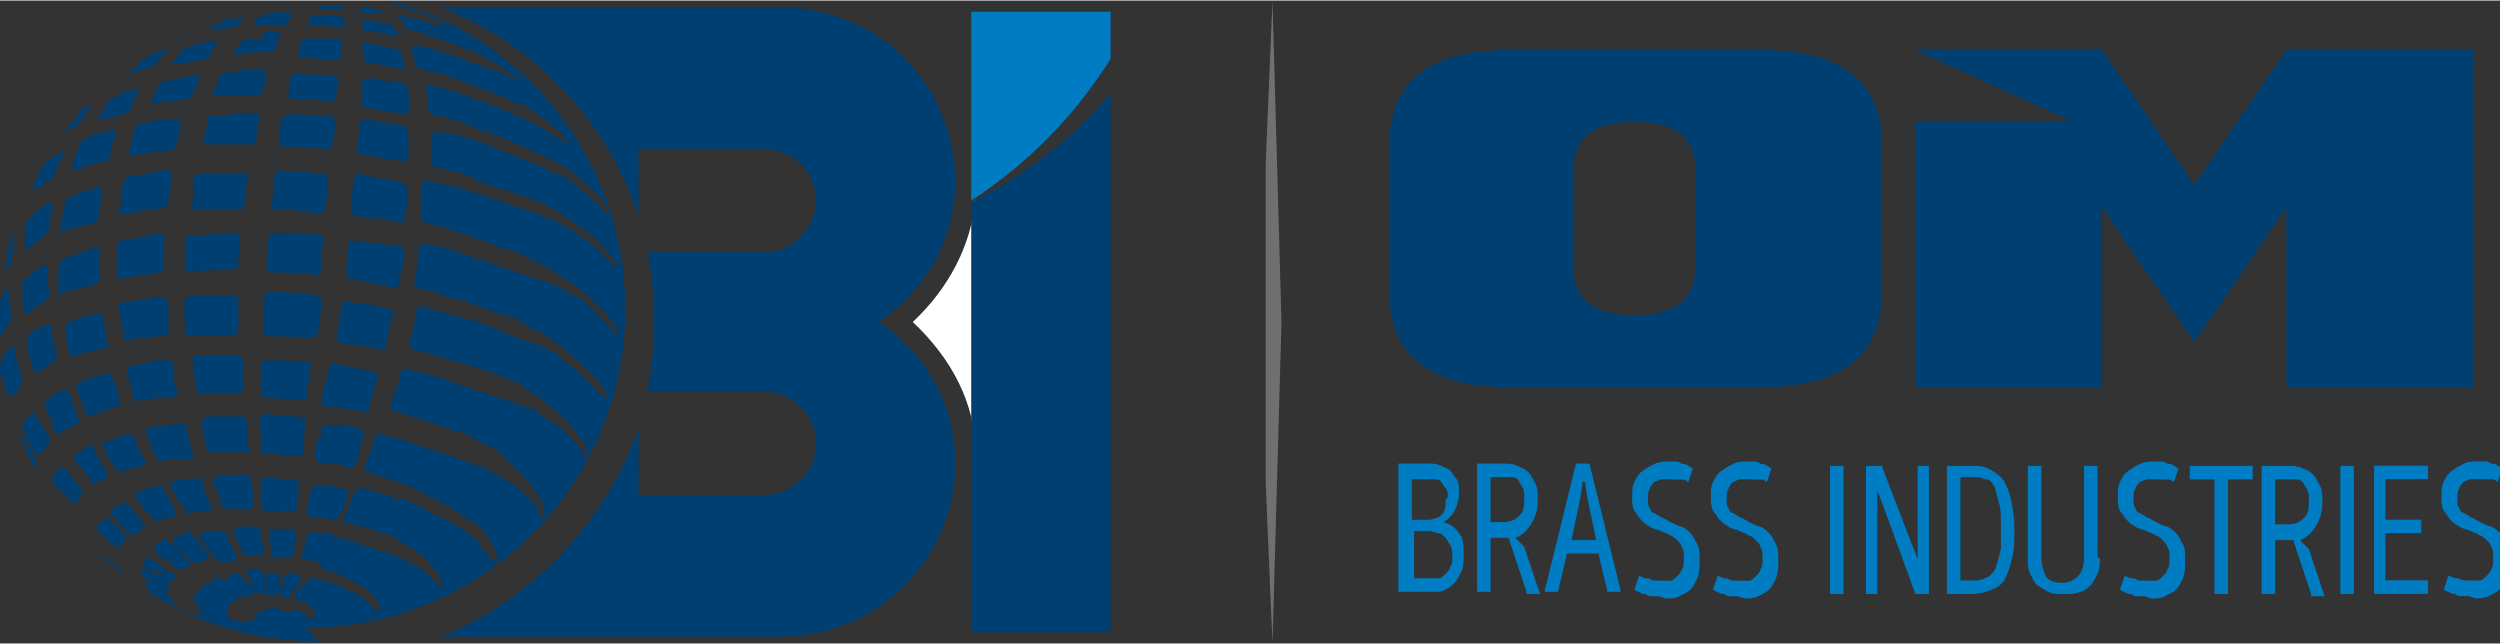
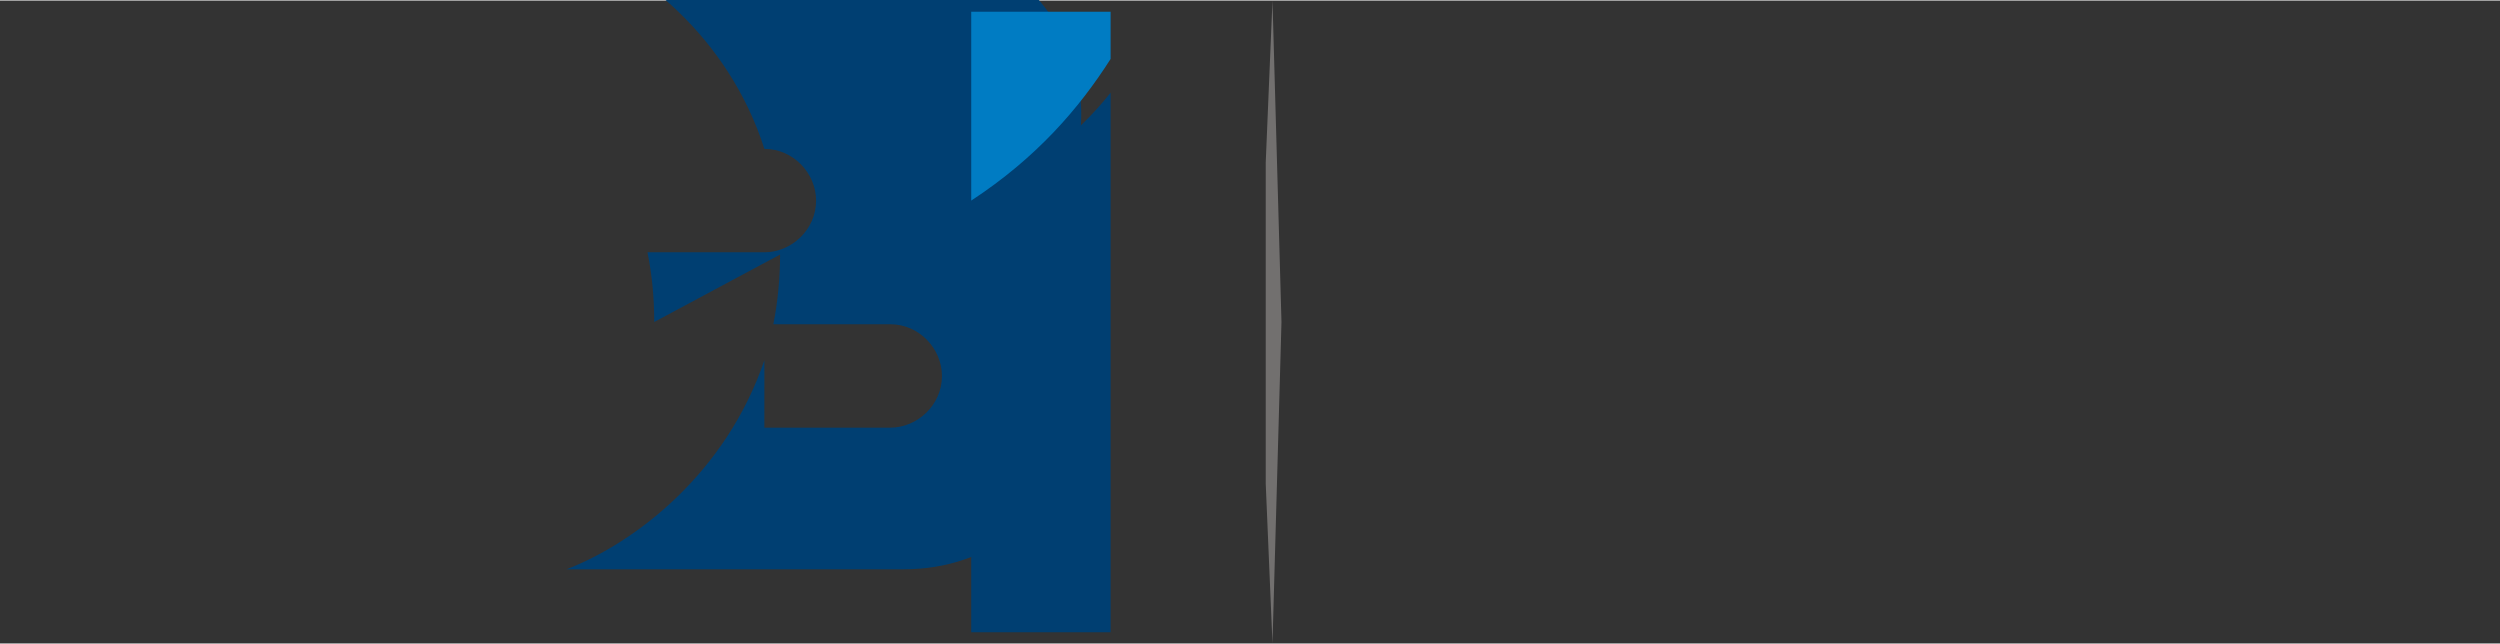
<svg xmlns="http://www.w3.org/2000/svg" xml:space="preserve" width="1.646in" height="0.424in" style="shape-rendering:geometricPrecision; text-rendering:geometricPrecision; image-rendering:optimizeQuality; fill-rule:evenodd; clip-rule:evenodd" viewBox="0 0 1.112 0.286">
  <rect x="0" y="0" width="1.112" height="0.286" fill="#333333" stroke="none" />
  <defs>
    <style type="text/css">
   
    .fil3 {fill:#003F72}
    .fil5 {fill:#007CC3}
    .fil1 {fill:#003F72;fill-rule:nonzero}
    .fil2 {fill:#007CC3;fill-rule:nonzero}
    .fil0 {fill:#72706F;fill-rule:nonzero}
    .fil4 {fill:white;fill-rule:nonzero}
   
  </style>
  </defs>
  <g id="Layer_x0020_1">
    <g id="_105214616">
      <polygon id="_105846168" class="fil0" points="0.563,0.143 0.563,0.072 0.566,0 0.57,0.143 0.566,0.286 0.563,0.215 " />
      <g>
-         <path id="_105846120" class="fil1" d="M0.837 0.13c0,0.028 -0.018,0.042 -0.054,0.042l-0.111 0c-0.036,0 -0.054,-0.014 -0.054,-0.042l0 -0.066c0,-0.028 0.018,-0.042 0.054,-0.042l0.111 0c0.036,0 0.054,0.014 0.054,0.042l0 0.066zm-0.083 -0.011l0 -0.044c0,-0.014 -0.009,-0.021 -0.027,-0.021 -0.018,0 -0.027,0.007 -0.027,0.021l0 0.044c0,0.014 0.009,0.021 0.027,0.021 0.018,0 0.027,-0.007 0.027,-0.021zm0.346 0.053l-0.083 0 0 -0.08 -0.041 0.06 -0.041 -0.06 0 0.08 -0.083 0 0 -0.118 0.07 0 -0.07 -0.032 0.083 0 0.041 0.06 0.041 -0.06 0.083 0 0 0.15z" />
-         <path id="_105699720" class="fil2" d="M0.651 0.248c0,0.002 -0,0.004 -0.001,0.006 -0.001,0.002 -0.002,0.004 -0.003,0.005 -0.001,0.001 -0.002,0.002 -0.004,0.003 -0.002,0.001 -0.003,0.001 -0.005,0.001l-0.016 0 0 -0.057 0.014 0c0.002,0 0.003,0 0.005,0.001 0.002,0.001 0.003,0.001 0.004,0.002 0.001,0.001 0.002,0.003 0.003,0.004 0.001,0.002 0.001,0.004 0.001,0.006 0,0.003 -0.001,0.006 -0.002,0.008 -0.001,0.002 -0.003,0.004 -0.005,0.005l0 0c0.003,0.001 0.005,0.002 0.007,0.005 0.002,0.002 0.002,0.006 0.002,0.009zm-0.007 -0.027c0,-0.002 -0,-0.003 -0.001,-0.004 -0.001,-0.001 -0.001,-0.002 -0.002,-0.003 -0.001,-0.001 -0.002,-0.001 -0.003,-0.001 -0.001,-0 -0.002,-0 -0.003,-0l-0.007 0 0 0.018 0.007 0c0.002,0 0.005,-0.001 0.006,-0.002 0.002,-0.002 0.002,-0.004 0.002,-0.007zm0.002 0.026c0,-0.002 -0,-0.003 -0.001,-0.005 -0.001,-0.001 -0.001,-0.002 -0.002,-0.003 -0.001,-0.001 -0.002,-0.002 -0.003,-0.002 -0.001,-0 -0.003,-0.001 -0.004,-0.001l-0.007 0 0 0.021 0.007 0c0.001,0 0.003,-0 0.004,-0 0.001,-0 0.002,-0.001 0.003,-0.002 0.001,-0.001 0.002,-0.002 0.002,-0.003 0.001,-0.001 0.001,-0.003 0.001,-0.005zm0.033 0.016l-0.008 -0.024 -0.008 0 0 0.024 -0.006 0 0 -0.057 0.012 0c0.002,0 0.004,0 0.006,0.001 0.002,0.001 0.003,0.001 0.005,0.003 0.001,0.001 0.002,0.003 0.003,0.005 0.001,0.002 0.001,0.004 0.001,0.007 0,0.004 -0.001,0.008 -0.003,0.011 -0.002,0.003 -0.004,0.005 -0.007,0.006l0.004 0.004 0.007 0.021 -0.006 0zm-0.001 -0.042c0,-0.002 -0,-0.003 -0.001,-0.005 -0.001,-0.001 -0.001,-0.002 -0.002,-0.003 -0.001,-0.001 -0.002,-0.001 -0.003,-0.001 -0.001,-0 -0.002,-0 -0.003,-0l-0.006 0 0 0.02 0.006 0c0.003,0 0.005,-0.001 0.007,-0.003 0.002,-0.002 0.002,-0.005 0.002,-0.008zm0.037 0.042l-0.004 -0.017 -0.014 0 -0.004 0.017 -0.006 0 0.014 -0.057 0.006 0 0.014 0.057 -0.006 0zm-0.011 -0.049l-0.001 0.007 -0.004 0.019 0.011 0 -0.004 -0.019 -0.001 -0.007 -0 0zm0.034 0.051c-0.001,0 -0.002,-5.85017e-005 -0.003,-0 -0.001,-0 -0.002,-0 -0.003,-0.001 -0.001,-0 -0.002,-0 -0.003,-0.001 -0.001,-0 -0.002,-0.001 -0.002,-0.001l0.002 -0.006c0.001,0 0.002,0.001 0.003,0.001 0.001,0 0.002,0 0.003,0.001 0.001,0 0.002,0 0.002,0 0.001,5.58425e-005 0.001,8.24342e-005 0.002,8.24342e-005 0.001,0 0.003,-0 0.004,-0 0.001,-0 0.002,-0.001 0.003,-0.002 0.001,-0.001 0.002,-0.002 0.002,-0.003 0.001,-0.001 0.001,-0.003 0.001,-0.005 0,-0.002 -0,-0.004 -0.001,-0.005 -0,-0.001 -0.001,-0.002 -0.002,-0.003 -0.001,-0.001 -0.002,-0.002 -0.003,-0.002 -0.001,-0.001 -0.002,-0.001 -0.004,-0.002 -0.002,-0.001 -0.004,-0.001 -0.005,-0.002 -0.002,-0.001 -0.003,-0.002 -0.004,-0.003 -0.001,-0.001 -0.002,-0.003 -0.003,-0.004 -0.001,-0.002 -0.001,-0.004 -0.001,-0.006 0,-0.003 0,-0.005 0.001,-0.007 0.001,-0.002 0.002,-0.004 0.004,-0.005 0.001,-0.001 0.003,-0.002 0.005,-0.003 0.002,-0.001 0.004,-0.001 0.006,-0.001 0.001,0 0.002,5.58425e-005 0.003,0 0.001,0 0.002,0 0.003,0.001 0.001,0 0.002,0 0.003,0.001 0.001,0 0.001,0.001 0.002,0.001l-0.002 0.006c-0.001,-0 -0.001,-0.001 -0.002,-0.001 -0.001,-0 -0.002,-0 -0.002,-0 -0.001,-0 -0.002,-0 -0.002,-0 -0.001,-5.58425e-005 -0.001,-8.50934e-005 -0.002,-8.50934e-005 -0.001,0 -0.002,0 -0.004,0 -0.001,0 -0.002,0.001 -0.003,0.001 -0.001,0.001 -0.002,0.002 -0.002,0.003 -0.001,0.001 -0.001,0.003 -0.001,0.005l0 0c0,0.001 0,0.003 0.001,0.004 0,0.001 0.001,0.002 0.002,0.002 0.001,0.001 0.002,0.001 0.003,0.002 0.001,0 0.002,0.001 0.004,0.002 0.002,0.001 0.004,0.002 0.005,0.002 0.002,0.001 0.003,0.002 0.004,0.003 0.001,0.001 0.002,0.003 0.003,0.005 0.001,0.002 0.001,0.004 0.001,0.007 0,0.003 -0,0.005 -0.001,0.008 -0.001,0.002 -0.002,0.004 -0.003,0.005 -0.001,0.001 -0.003,0.002 -0.005,0.003 -0.002,0.001 -0.004,0.001 -0.006,0.001zm0.035 0c-0.001,0 -0.002,-5.85017e-005 -0.003,-0 -0.001,-0 -0.002,-0 -0.003,-0.001 -0.001,-0 -0.002,-0 -0.003,-0.001 -0.001,-0 -0.002,-0.001 -0.002,-0.001l0.002 -0.006c0.001,0 0.002,0.001 0.003,0.001 0.001,0 0.002,0 0.003,0.001 0.001,0 0.002,0 0.002,0 0.001,5.58425e-005 0.001,8.24342e-005 0.002,8.24342e-005 0.001,0 0.003,-0 0.004,-0 0.001,-0 0.002,-0.001 0.003,-0.002 0.001,-0.001 0.002,-0.002 0.002,-0.003 0.001,-0.001 0.001,-0.003 0.001,-0.005 0,-0.002 -0,-0.004 -0.001,-0.005 -0,-0.001 -0.001,-0.002 -0.002,-0.003 -0.001,-0.001 -0.002,-0.002 -0.003,-0.002 -0.001,-0.001 -0.002,-0.001 -0.004,-0.002 -0.002,-0.001 -0.004,-0.001 -0.005,-0.002 -0.002,-0.001 -0.003,-0.002 -0.004,-0.003 -0.001,-0.001 -0.002,-0.003 -0.003,-0.004 -0.001,-0.002 -0.001,-0.004 -0.001,-0.006 0,-0.003 0,-0.005 0.001,-0.007 0.001,-0.002 0.002,-0.004 0.004,-0.005 0.001,-0.001 0.003,-0.002 0.005,-0.003 0.002,-0.001 0.004,-0.001 0.006,-0.001 0.001,0 0.002,5.58425e-005 0.003,0 0.001,0 0.002,0 0.003,0.001 0.001,0 0.002,0 0.003,0.001 0.001,0 0.001,0.001 0.002,0.001l-0.002 0.006c-0.001,-0 -0.001,-0.001 -0.002,-0.001 -0.001,-0 -0.002,-0 -0.002,-0 -0.001,-0 -0.002,-0 -0.002,-0 -0.001,-5.58425e-005 -0.001,-8.50934e-005 -0.002,-8.50934e-005 -0.001,0 -0.002,0 -0.004,0 -0.001,0 -0.002,0.001 -0.003,0.001 -0.001,0.001 -0.002,0.002 -0.002,0.003 -0.001,0.001 -0.001,0.003 -0.001,0.005l0 0c0,0.001 0,0.003 0.001,0.004 0,0.001 0.001,0.002 0.002,0.002 0.001,0.001 0.002,0.001 0.003,0.002 0.001,0 0.002,0.001 0.004,0.002 0.002,0.001 0.004,0.002 0.005,0.002 0.002,0.001 0.003,0.002 0.004,0.003 0.001,0.001 0.002,0.003 0.003,0.005 0.001,0.002 0.001,0.004 0.001,0.007 0,0.003 -0,0.005 -0.001,0.008 -0.001,0.002 -0.002,0.004 -0.003,0.005 -0.001,0.001 -0.003,0.002 -0.005,0.003 -0.002,0.001 -0.004,0.001 -0.006,0.001zm0.041 -0.058l0.006 0 0 0.057 -0.006 0 0 -0.057zm0.039 0.044l0 -0.044 0.005 0 0 0.057 -0.006 0 -0.015 -0.041 -0.002 -0.005 -0 0 0 0.046 -0.005 0 0 -0.057 0.007 0 0.015 0.039 0.002 0.005 0 0zm0.013 0.013l0 -0.057 0.011 0c0.002,0 0.005,0 0.007,0.001 0.002,0.001 0.004,0.002 0.006,0.004 0.002,0.002 0.003,0.005 0.004,0.008 0.001,0.004 0.002,0.009 0.002,0.015 0,0.005 -0,0.009 -0.001,0.013 -0.001,0.004 -0.002,0.007 -0.003,0.009 -0.001,0.002 -0.003,0.004 -0.006,0.005 -0.002,0.001 -0.006,0.002 -0.009,0.002l-0.011 0zm0.006 -0.051l0 0.045 0.007 0c0.002,0 0.004,-0.001 0.006,-0.002 0.001,-0.001 0.003,-0.003 0.003,-0.005 0.001,-0.002 0.001,-0.004 0.002,-0.007 0,-0.003 0,-0.006 0,-0.01 0,-0.005 -0,-0.008 -0.001,-0.011 -0.001,-0.003 -0.001,-0.005 -0.002,-0.007 -0.001,-0.002 -0.002,-0.003 -0.004,-0.003 -0.002,-0.001 -0.003,-0.001 -0.005,-0.001l-0.006 0zm0.062 0.035c0,0.002 -0,0.005 -0.001,0.007 -0.001,0.002 -0.002,0.004 -0.003,0.005 -0.001,0.001 -0.003,0.003 -0.005,0.003 -0.002,0.001 -0.004,0.001 -0.007,0.001 -0.003,0 -0.005,-0 -0.007,-0.001 -0.002,-0.001 -0.003,-0.002 -0.005,-0.003 -0.001,-0.001 -0.002,-0.003 -0.003,-0.005 -0.001,-0.002 -0.001,-0.004 -0.001,-0.007l0 -0.041 0.006 0 0 0.041c0,0.003 0.001,0.006 0.002,0.008 0.001,0.002 0.004,0.003 0.007,0.003 0.006,0 0.01,-0.004 0.01,-0.011l0 -0.041 0.006 0 0 0.041zm0.02 0.017c-0.001,0 -0.002,-5.85017e-005 -0.003,-0 -0.001,-0 -0.002,-0 -0.003,-0.001 -0.001,-0 -0.002,-0 -0.003,-0.001 -0.001,-0 -0.002,-0.001 -0.002,-0.001l0.002 -0.006c0.001,0 0.002,0.001 0.003,0.001 0.001,0 0.002,0 0.003,0.001 0.001,0 0.002,0 0.002,0 0.001,5.58425e-005 0.001,8.24342e-005 0.002,8.24342e-005 0.001,0 0.003,-0 0.004,-0 0.001,-0 0.002,-0.001 0.003,-0.002 0.001,-0.001 0.002,-0.002 0.002,-0.003 0.001,-0.001 0.001,-0.003 0.001,-0.005 0,-0.002 -0,-0.004 -0.001,-0.005 -0,-0.001 -0.001,-0.002 -0.002,-0.003 -0.001,-0.001 -0.002,-0.002 -0.003,-0.002 -0.001,-0.001 -0.002,-0.001 -0.004,-0.002 -0.002,-0.001 -0.004,-0.001 -0.005,-0.002 -0.002,-0.001 -0.003,-0.002 -0.004,-0.003 -0.001,-0.001 -0.002,-0.003 -0.003,-0.004 -0.001,-0.002 -0.001,-0.004 -0.001,-0.006 0,-0.003 0,-0.005 0.001,-0.007 0.001,-0.002 0.002,-0.004 0.004,-0.005 0.001,-0.001 0.003,-0.002 0.005,-0.003 0.002,-0.001 0.004,-0.001 0.006,-0.001 0.001,0 0.002,5.58425e-005 0.003,0 0.001,0 0.002,0 0.003,0.001 0.001,0 0.002,0 0.003,0.001 0.001,0 0.001,0.001 0.002,0.001l-0.002 0.006c-0.001,-0 -0.001,-0.001 -0.002,-0.001 -0.001,-0 -0.002,-0 -0.002,-0 -0.001,-0 -0.002,-0 -0.002,-0 -0.001,-5.58425e-005 -0.001,-8.50934e-005 -0.002,-8.50934e-005 -0.001,0 -0.002,0 -0.004,0 -0.001,0 -0.002,0.001 -0.003,0.001 -0.001,0.001 -0.002,0.002 -0.002,0.003 -0.001,0.001 -0.001,0.003 -0.001,0.005l0 0c0,0.001 0,0.003 0.001,0.004 0,0.001 0.001,0.002 0.002,0.002 0.001,0.001 0.002,0.001 0.003,0.002 0.001,0 0.002,0.001 0.004,0.002 0.002,0.001 0.004,0.002 0.005,0.002 0.002,0.001 0.003,0.002 0.004,0.003 0.001,0.001 0.002,0.003 0.003,0.005 0.001,0.002 0.001,0.004 0.001,0.007 0,0.003 -0,0.005 -0.001,0.008 -0.001,0.002 -0.002,0.004 -0.003,0.005 -0.001,0.001 -0.003,0.002 -0.005,0.003 -0.002,0.001 -0.004,0.001 -0.006,0.001zm0.037 -0.001l-0.006 0 0 -0.051 -0.011 0 0 -0.006 0.028 0 0 0.006 -0.011 0 0 0.051zm0.037 0l-0.008 -0.024 -0.008 0 0 0.024 -0.006 0 0 -0.057 0.012 0c0.002,0 0.004,0 0.006,0.001 0.002,0.001 0.003,0.001 0.005,0.003 0.001,0.001 0.002,0.003 0.003,0.005 0.001,0.002 0.001,0.004 0.001,0.007 0,0.004 -0.001,0.008 -0.003,0.011 -0.002,0.003 -0.004,0.005 -0.007,0.006l0.004 0.004 0.007 0.021 -0.006 0zm-0.001 -0.042c0,-0.002 -0,-0.003 -0.001,-0.005 -0.001,-0.001 -0.001,-0.002 -0.002,-0.003 -0.001,-0.001 -0.002,-0.001 -0.003,-0.001 -0.001,-0 -0.002,-0 -0.003,-0l-0.006 0 0 0.02 0.006 0c0.003,0 0.005,-0.001 0.007,-0.003 0.002,-0.002 0.002,-0.005 0.002,-0.008zm0.014 -0.015l0.006 0 0 0.057 -0.006 0 0 -0.057zm0.015 -8.24342e-005l0.024 0 0 0.006 -0.019 0 0 0.018 0.016 0 0 0.006 -0.016 0 0 0.021 0.019 0 0 0.006 -0.024 0 0 -0.057zm0.042 0.058c-0.001,0 -0.002,-5.85017e-005 -0.003,-0 -0.001,-0 -0.002,-0 -0.003,-0.001 -0.001,-0 -0.002,-0 -0.003,-0.001 -0.001,-0 -0.002,-0.001 -0.002,-0.001l0.002 -0.006c0.001,0 0.002,0.001 0.003,0.001 0.001,0 0.002,0 0.003,0.001 0.001,0 0.002,0 0.002,0 0.001,5.58425e-005 0.001,8.24342e-005 0.002,8.24342e-005 0.001,0 0.003,-0 0.004,-0 0.001,-0 0.002,-0.001 0.003,-0.002 0.001,-0.001 0.002,-0.002 0.002,-0.003 0.001,-0.001 0.001,-0.003 0.001,-0.005 0,-0.002 -0,-0.004 -0.001,-0.005 -0,-0.001 -0.001,-0.002 -0.002,-0.003 -0.001,-0.001 -0.002,-0.002 -0.003,-0.002 -0.001,-0.001 -0.002,-0.001 -0.004,-0.002 -0.002,-0.001 -0.004,-0.001 -0.005,-0.002 -0.002,-0.001 -0.003,-0.002 -0.004,-0.003 -0.001,-0.001 -0.002,-0.003 -0.003,-0.004 -0.001,-0.002 -0.001,-0.004 -0.001,-0.006 0,-0.003 0,-0.005 0.001,-0.007 0.001,-0.002 0.002,-0.004 0.004,-0.005 0.001,-0.001 0.003,-0.002 0.005,-0.003 0.002,-0.001 0.004,-0.001 0.006,-0.001 0.001,0 0.002,5.58425e-005 0.003,0 0.001,0 0.002,0 0.003,0.001 0.001,0 0.002,0 0.003,0.001 0.001,0 0.001,0.001 0.002,0.001l-0.002 0.006c-0.001,-0 -0.001,-0.001 -0.002,-0.001 -0.001,-0 -0.002,-0 -0.002,-0 -0.001,-0 -0.002,-0 -0.002,-0 -0.001,-5.58425e-005 -0.001,-8.50934e-005 -0.002,-8.50934e-005 -0.001,0 -0.003,0 -0.004,0 -0.001,0 -0.002,0.001 -0.003,0.001 -0.001,0.001 -0.002,0.002 -0.002,0.003 -0.001,0.001 -0.001,0.003 -0.001,0.005l0 0c0,0.001 0,0.003 0.001,0.004 0,0.001 0.001,0.002 0.002,0.002 0.001,0.001 0.002,0.001 0.003,0.002 0.001,0 0.002,0.001 0.004,0.002 0.002,0.001 0.004,0.002 0.005,0.002 0.002,0.001 0.003,0.002 0.004,0.003 0.001,0.001 0.002,0.003 0.003,0.005 0.001,0.002 0.001,0.004 0.001,0.007 0,0.003 -0,0.005 -0.001,0.008 -0.001,0.002 -0.002,0.004 -0.003,0.005 -0.001,0.001 -0.003,0.002 -0.005,0.003 -0.002,0.001 -0.004,0.001 -0.006,0.001z" />
-       </g>
+         </g>
      <g>
-         <path id="_105699648" class="fil3" d="M0.114 0.011c0.003,0 0.007,-0 0.01,-7.44567e-005 0.002,2.92509e-005 0.003,-1.06367e-005 0.004,-0.001 0.001,-0.001 0.001,-0.001 0.001,-0.002 0.001,-0.001 0.001,-0 0.001,-0.002 -0.002,-0.001 -0.008,-0.001 -0.01,-0 -0.001,9.57301e-005 -0.001,5.85017e-005 -0.002,0 -0.001,0 -0.001,0.001 -0.002,0.001 -0.001,0.001 -0.002,1.5955e-005 -0.003,0.003zm0.028 0.274c-0.027,0 -0.051,-0.007 -0.073,-0.02l0 -0c-0,-0 -0,-0.001 -0.001,-0.001 -0.003,-0.001 -0.001,-0.001 -0.002,-0.002 -0,-0 -0.001,-0.001 -0.001,-0.001l0 -0.002c0,0 0.001,2.65917e-005 0.001,-7.97751e-006 0.001,-0 0.001,-9.83892e-005 0.001,-0.001l-0.002 -0c-0.002,-0.003 -0.002,-0.001 -0.002,-0.003l6.91384e-005 -0.002c0,-0.001 -0.001,-0.001 0.001,-0.001 0.001,6.91384e-005 0.001,0 0.001,0.001 0.001,0.001 0.001,0 0.002,0.001 0.002,0.001 0.002,0.002 0.004,0.002 0.001,-0 0.001,-0.001 -4.52059e-005,-0.001 -0.001,-0 -0.001,0 -0.002,-0.001 -0,-0 -0,-0.001 -0.002,-0.001 -0.001,-0 -0.002,-1.5955e-005 -0.002,-0.001 -0.001,-0.001 -0.001,-0.001 -0.001,-0.002 0,-0.001 0.002,-0.003 0.003,-0.002 0.001,0.001 5.85017e-005,0.001 0.002,0.002 0.001,0 0.001,0.001 0.002,0.001 0,0 0,0 0.001,0.001 0,0 0,0 0.001,0 0.001,0.001 9.83892e-005,0 0,0.001 0.001,0.001 0.002,0.001 0.002,0.001 1.86142e-005,0 0,0 0,0 0,0 0,0 0,0 0.001,0.001 0.001,0.001 0.003,0.001 -2.12733e-005,0.001 -8.50934e-005,0.002 -0.001,0.003 -0,0 -0.002,0.001 -0.003,0.001 0.001,0.001 0.001,0.001 0.001,0.003 -0.001,0.004 0.001,0.003 0.002,0.006 0,0.001 0.001,0.001 0.002,0.002 0.003,0.002 -0,0.001 0.005,0.002 0.002,0.001 0.004,0.002 0.006,0 -0.001,-0.001 -0.002,-0.001 -0.002,-0.002 -0,-0.003 -0.001,-0.001 -0.002,-0.003 0,-0.001 0.001,-0.001 0.001,-0.002 4.25467e-005,-0.003 -0,-0.002 0.002,-0.003 0.002,-0.001 0.001,-0.002 0.002,-0.003 0.001,-0 0.002,0 0.003,-0 4.25467e-005,-4.7865e-005 9.57301e-005,-0 0,-0 1.5955e-005,3.45692e-005 7.97751e-005,-0 9.83892e-005,-0 0,-0.001 0,-0.002 0.003,-0.002 0.003,-0 0.002,0.001 0.004,0.001 0.001,-0.002 -0,-0.003 0.003,-0.003 0.002,-0 0.002,-0.001 0.003,0.001l0.001 0.001c0.001,-0 0,-0.001 0.001,0.001 0,0.001 0.001,0.001 0.001,0.001 0.001,0.001 0.001,3.98875e-005 0.001,0.001 0,0.001 0,0.001 0.001,0.001 0,-0.001 0,-0.001 -8.24342e-005,-0.002 -0,-0 -0,-0.001 -0,-0.001 -0,-0 -0.001,-0 -0.001,-0.001 -0.001,-0.001 0,-0.001 -0.001,-0.002 -0.001,-0.001 -0,0 -0.001,-0.001 0.001,-0.001 0.002,-0.001 0.003,-0.001 0.002,-3.98875e-005 0.003,-0.001 0.004,0.001l-0 -0c0.001,0.001 0.001,0.001 0.001,0.002 0.001,0.001 0.001,0 0.001,0.002 0,0.001 0.001,0.004 0.001,0.005 -0.002,0.002 -0.003,0.001 -0.006,-0l-0.001 0.002 -0.004 -0c-0.001,0.001 -0.001,0.001 -0.002,0.001 -0.002,0 -0.001,0.001 -0.003,0.002 -0.001,0.001 -0.001,0.001 -0.002,0.002 -0.001,0.004 0.001,0.006 0.006,0.006 0.006,8.77526e-005 0.006,0 0.007,-0.002 0,-0 0,-0 0,-0.001 0,-0 0.001,-0.001 0.001,-0.001 0.002,-0.001 0.001,0 0.003,-0.001 0.001,-0.001 0.006,-0.001 0.007,-0 0.001,0.001 0.001,0.001 0.003,0.001 0.001,-0 0.001,-0.001 0.003,-0.001 0.001,0 0.002,0.001 0.003,0.001 0.002,0.001 0.002,0.001 0.002,0.002l0.003 0.001c0.001,0 0.001,-0.001 0.001,-0.002 0,-0.002 -0.001,-0.003 -0.003,-0.004 -0.001,-0.001 -0.002,-0.001 -0.003,-0.002 -0.001,-0 -0.002,-0.001 -0.003,-0.001 -0,-0.002 0.001,-0.003 0,-0.004l-0 -0c-0.001,0 -0.001,1.86142e-005 -0.001,0.001 -0,0.001 8.50934e-005,0.001 -0.001,0.002 -0.004,0.002 -0.003,-0.001 -0.005,-0.001 -0.001,-0 -0.001,0 -0.002,0.001 -0.001,0 -0.003,-0.001 -0.004,-0.001 0.001,-0.004 -0.001,-0.007 -0.001,-0.008 0.001,-0.001 0.002,-0.001 0.003,-0.001 0.002,-2.39325e-005 0.003,-0 0.004,0 0,0.001 0,0.003 0,0.004 5.31834e-006,0.002 -0,0.002 0.001,0.003l0 -0c0.001,-0.002 0.001,-0.004 0.001,-0.006 0.001,-0 0.002,-0.001 0.003,-0.001 0.001,5.31834e-005 0.003,0 0.004,0.001 0.001,0.001 0.001,0.003 2.12733e-005,0.003 -0.001,0.001 -0.001,0.002 -0.001,0.004 0.002,-0 0.001,-0.001 0.002,-0.002 0,-0.001 0.001,-0 0.002,-0.002 0.001,-0.004 0.007,-0.001 0.01,-3.72284e-005 0.005,0.001 0.004,0.001 0.008,0.003l0.005 0.002 0.004 0.003c0.001,0.001 0.001,0.001 0.002,0.002 0,0.001 0.003,0.003 0.003,0.003 0.002,-0.002 0,-0.004 -0.001,-0.006 -0.001,-0.001 -0.001,-0.001 -0.002,-0.002 -0.001,-0.002 -0.003,-0.003 -0.005,-0.004l-0.006 -0.003c-0.002,-0.001 -0.003,-0.001 -0.004,-0.002 -0.002,-0.001 -0.007,-0.001 -0.008,-0.004l0.001 -0.001c0,-0.001 0.001,-0.002 0.002,-0.003 0,-0.001 0,-0.001 0.001,-0.002 0.001,-0.001 0.001,-0.002 0.002,-0.003 0,-0.001 0.001,-0.002 0.002,-0.003 0.002,-0 0.005,0.001 0.007,0.002 0.002,0 0.002,0 0.003,0.001 0.002,0.001 0.005,0.001 0.007,0.002 0.001,0.001 0.002,0.001 0.003,0.001 0.002,0 0.002,0.001 0.003,0.001 0.001,0.001 0.002,0.001 0.003,0.001l0.01 0.005c0.002,0.001 0.005,0.004 0.006,0.005 0.001,0.001 0.001,0.002 0.002,0.002 0.001,0.001 0.001,0.002 0.002,0.003 0.001,-0.002 -0,-0.004 -0.001,-0.006 -0,-0.001 -0.001,-0.002 -0.002,-0.003 -0.001,-0.001 -0.002,-0.003 -0.003,-0.004 -0.001,-0.001 -0.004,-0.003 -0.005,-0.004 -0.001,-0.001 -0.002,-0.001 -0.003,-0.002 -0,-0 -0.001,-0 -0.002,-0.001 -0.001,-0.001 -0.002,-0.001 -0.003,-0.002 -0.001,-0 -0.001,-0.001 -0.001,-0.001 -0.001,-0.001 -0.002,-0.001 -0.003,-0.001 -0.001,-0.001 -0.002,-0.001 -0.003,-0.001 -0.002,-0.001 -0.002,-0.001 -0.003,-0.001 -0.003,-0.001 -0.004,-0.002 -0.007,-0.002l-0.007 -0.002c-2.92509e-005,-0.002 0,-0.003 0.001,-0.004 0.001,-0.001 0.002,-0.006 0.003,-0.008l0.002 -0.003c0.003,0 0.007,0.001 0.009,0.002 0.001,0 0.003,0.001 0.005,0.001 0.001,0 0.001,0.001 0.002,0.001 0.001,0.001 0.003,0.001 0.005,0.001l0.004 0.002c0.001,0 0.001,0.001 0.002,0.001 0.002,0.001 0.003,0.001 0.004,0.002 0.001,0.001 0.003,0.001 0.004,0.002 0.001,0.001 0.003,0.001 0.004,0.002l0.004 0.002c0.001,0.001 0.005,0.003 0.005,0.003 0.001,0.001 0.003,0.003 0.005,0.004 0.001,0.001 0.001,0.001 0.001,0.002 0.001,0.001 0.001,0.002 0.003,0.003 0.001,0.001 0.001,0.002 0.002,0.003 0,0.001 0.001,0.001 0.002,0.001 0,0 0,0.001 0.001,0.001 0.001,-0.002 -0,-0.003 -0.001,-0.005 -0,-0.003 -0.001,-0.002 -0.002,-0.004 -0,-0.001 -0,-0.001 -0.001,-0.002 -0.001,-0.001 -0.001,-0.001 -0.001,-0.002l-0.003 -0.003c-0.001,-0.001 -0.001,-0.001 -0.002,-0.001 -0,-0 -0,-0 -0.001,-0.001l-0.014 -0.009c-0.001,-0 -0.001,-0.001 -0.002,-0.001 -0.001,-0 -0.001,-0.001 -0.002,-0.001 -0.001,-0 -0.001,-0 -0.002,-0.001 -0.001,-0.001 -0.002,-0.001 -0.004,-0.002 -0.001,-0 -0.001,-0.001 -0.002,-0.001 -0.001,-0.001 -0.003,-0.001 -0.005,-0.002 -0.002,-0.001 -0.01,-0.003 -0.012,-0.004 -0.002,-0.001 -0.003,-0.001 -0.005,-0.002 3.45692e-005,-0.003 0.001,-0.004 0.002,-0.006 0.001,-0.003 0.001,-0.004 0.002,-0.006 0,-0.002 0.001,-0.005 0.004,-0.004 0.002,0.001 0.005,0.001 0.007,0.002 0.003,0.001 0.005,0.001 0.006,0.002 0.001,0 0.002,0.001 0.003,0.001l0.01 0.003c0.002,0.001 0.004,0.001 0.006,0.002 0.001,0.001 0.002,0.001 0.003,0.001 0.001,0 0.001,0.001 0.003,0.001 0.002,0.001 0.004,0.002 0.006,0.002l0.014 0.008 0.006 0.005c0,0 0.001,0.001 0.001,0.001l0.003 0.003c0.001,0.002 0.002,0.002 0.002,0.004 0,0 0,0 0,0.001 0,0.001 0,0 0.001,0.001 0.001,-0 0,3.98875e-005 0.001,-0.001 0,-0 0,-0 0,-0.001 0,-0.002 -0.001,-0.003 -0.001,-0.005 -0.001,-0.002 -0.001,-0.001 -0.002,-0.003 -0.001,-0.001 -0.002,-0.003 -0.003,-0.005 -0.001,-0.001 -0.001,-0.001 -0.002,-0.002 -0.001,-0.001 -0.002,-0.003 -0.004,-0.004 -0.001,-0.001 -0.001,-0.001 -0.002,-0.002 -0.001,-0.001 -0.001,-0.001 -0.002,-0.002 -0,-0 -0.001,-0 -0.001,-0.001l-0.002 -0.002c-0.001,-0 -0.001,-0.001 -0.001,-0.001 -0.001,-0.001 -0.002,-0.001 -0.003,-0.002 -0.001,-0.001 -0.001,-0.001 -0.003,-0.001 -0.001,-0 -0.001,-0.001 -0.003,-0.002 -0,-0 -0.001,-0 -0.002,-0.001 -0.001,-0 -0.001,-0 -0.001,-0.001 -0.001,-0.001 -0.002,-0.001 -0.003,-0.001 -0.001,-0.001 -0.001,-0.001 -0.003,-0.001 -0.001,-0 -0.002,-0 -0.003,-0.001 -0.001,-0.001 -0.002,-0.001 -0.003,-0.001 -0.002,-0 -0.001,-0.001 -0.003,-0.001 -0.001,-0 -0.002,-0.001 -0.003,-0.001l-0.009 -0.003c-0.002,-0.001 -0.004,-0.001 -0.006,-0.002 -0.001,-0 -0.002,-0 -0.003,-0.001 -0.001,-0.001 -0,-0.002 2.39325e-005,-0.003 0.001,-0.001 0,-0.002 0.001,-0.003 0,-0.001 0.001,-0.002 0.001,-0.003 0.001,-0.002 0.002,-0.008 0.003,-0.009 0.001,-0 0.006,0.001 0.007,0.001 0.002,0.001 0.004,0.001 0.007,0.002 0.001,0 0.002,0.001 0.003,0.001 0.001,0 0.002,0 0.003,0.001 0.001,0 0.001,0.001 0.003,0.001 0.003,0.001 0.005,0.002 0.006,0.002 0.001,0 0.002,0.001 0.003,0.001 0.001,0.001 0.001,0.001 0.003,0.001 0.001,0 0.002,0.001 0.003,0.001 0.001,0.001 0.002,0.001 0.003,0.001 0.001,0 0.001,0.001 0.003,0.001 0.004,0.001 0.003,0.001 0.006,0.002 0.001,0.001 0.001,0.001 0.003,0.001 0.002,0.001 0.001,0 0.003,0.001 0.001,0.001 0.002,0.001 0.003,0.001 0.001,0 0,0.001 0.001,0.001 0,0 0.001,0 0.001,0.001 0.001,0.001 0.004,0.003 0.005,0.003 0.002,0.001 0.005,0.004 0.007,0.006 0.001,0.001 0.001,0.001 0.001,0.001l0.003 0.003c0.001,0.001 0.001,0.001 0.002,0.002 0.001,0.002 0.002,0.001 0.002,0.004 0,0.001 0,0.001 0.001,0.001 0,-0.001 0,-0.003 -0,-0.004 -2.12733e-005,-3.98875e-005 -7.17976e-005,-8.77526e-005 -0,-0 -0.001,-0.001 -0,-0.003 -0.002,-0.004 -0.001,-0.001 -0,-0.001 -0.001,-0.001 -0.001,-0.001 -0.001,-0.002 -0.002,-0.003 -0.001,-0.001 -0.005,-0.006 -0.006,-0.007l-0.005 -0.004c-0.001,-0.001 -0.001,-0.001 -0.002,-0.002 -0.001,-0.001 -0.001,-0.001 -0.003,-0.002 -0.002,-0.001 -0.004,-0.003 -0.005,-0.004 -0.001,-0 -0.001,-0 -0.002,-0.001 -0,-0 -0.001,-0.001 -0.001,-0.001 -0.001,-0.001 -0.002,-0.001 -0.003,-0.001 -0.001,-0.001 -0.002,-0.001 -0.003,-0.001 -0.001,-0.001 -0.001,-0.001 -0.003,-0.002 -0.002,-0 -0.002,-0.001 -0.003,-0.001 -0.001,-0.001 -0.002,-0 -0.003,-0.001 -0.001,-0.001 -0.002,-0.001 -0.003,-0.001 -0.001,-0 -0.001,-0.001 -0.003,-0.001 -0.003,-0.001 -0.004,-0.001 -0.007,-0.002l-0.007 -0.002c-0.001,-0 -0.002,-0.001 -0.003,-0.001 -0.001,-0 -0.002,-0 -0.004,-0.001 -0.001,-0 -0.002,-0.001 -0.003,-0.001 -0.002,-0 -0.006,-0.001 -0.005,-0.004 0,-0.002 0.001,-0.001 0.001,-0.003 0.001,-0.004 0.001,-0.005 0.002,-0.007 0,-0.003 0,-0.006 0.002,-0.006 0.002,-0 0.002,0.001 0.004,0.001 0.003,0.001 0.005,0.001 0.007,0.002 0.002,0.001 0.005,0.001 0.007,0.002 0.002,0.001 0.005,0.001 0.007,0.002 0.001,0 0.002,0.001 0.003,0.001 0.001,0 0.002,0.001 0.003,0.001 0.001,0 0.002,0.001 0.003,0.001 0.002,0.001 0.004,0.002 0.006,0.003 0.001,0 0.002,0.001 0.003,0.001 0.001,0.001 0.001,0.001 0.003,0.001 0.002,0.001 0.002,0.001 0.003,0.001 0.001,0.001 0.002,0 0.003,0.001 0.001,0.001 0.002,0.001 0.003,0.001 0.001,0.001 0.001,0.001 0.003,0.002 0.001,0 0.002,0.001 0.003,0.002 0.001,0 0.001,0.001 0.002,0.002 0.001,0 0.001,0 0.002,0.001l0.004 0.003c0,0 0.001,0 0.001,0.001 0.001,0 0.001,0.001 0.001,0.001 0,0 0.001,0 0.001,0.001 0.001,0 0,0.001 0.001,0.001 0.001,0.001 0.001,0.001 0.002,0.002 0.001,0.001 0,0 0.001,0.001 0.001,0.001 0.001,0.001 0.002,0.002 0.001,0.001 0.001,0.001 0.002,0.002 0,0 0,0 0,0.001 0,0 0,0 0.001,0 0.001,0 7.17976e-005,-0 0.001,0 0.001,0.001 4.52059e-005,0.002 0.001,0.002 0,-0.001 0,-0.001 0,-0.002 -0,-0.001 -0,-0.001 -0.001,-0.001 -0,-0.002 -0,-0.002 -0.001,-0.003 -0.001,-0.001 -0.001,-0.002 -0.002,-0.003 -0,-0.001 -0.001,-0.001 -0.001,-0.001 -0,-0.001 -0,-0.001 -0.001,-0.001 -0,-0 -0.001,-0 -0.001,-0.001 -0,-0.001 -0,-0.001 -0.001,-0.001l-0.01 -0.009c-0.001,-0 -0.001,-0 -0.001,-0.001l-0.01 -0.007c-0.001,-0.001 -0.002,-0.001 -0.003,-0.001l-0.005 -0.003c-0.002,-0.001 -0.001,-0.001 -0.003,-0.002 -0.001,-0.001 -0.002,-0.001 -0.003,-0.001 -0.001,-0.001 -0.001,-0.001 -0.003,-0.001 -0.002,-0 -0.002,-0.001 -0.003,-0.001 -0.001,-0 -0.002,-0.001 -0.003,-0.001 -0.001,-0.001 -0.001,-0.001 -0.003,-0.001 -0.002,-0.001 -0.003,-0.001 -0.006,-0.002 -0.001,-0 -0.001,-0 -0.001,-0.001 -0.001,-0.001 -0.003,-0.001 -0.005,-0.001 -0.001,-0 -0.002,-0.001 -0.003,-0.001 -0.001,-0 -0.002,-0 -0.003,-0.001 -0.001,-0 -0.002,-0.001 -0.003,-0.001 -0.003,-0.001 -0.007,-0.001 -0.01,-0.003 -0,-0.002 0.001,-0.003 0.001,-0.005 0,-0.003 0.001,-0.007 0.001,-0.01 0.001,-0.003 0,-0.002 0.002,-0.004 0.002,0.001 0.004,0.001 0.006,0.001 0.001,0 0.002,0.001 0.003,0.001 0.001,0 0.002,0 0.003,0.001 0.002,0 0.004,0.001 0.006,0.002 0.003,0 0.004,0.001 0.006,0.002 0.002,0 0.004,0.001 0.006,0.002l0.009 0.003c0.001,0 0.002,0.001 0.003,0.001 0.001,0 0.001,0.001 0.003,0.001 0.001,0 0.002,0 0.003,0.001 0.001,0.001 0.001,0.001 0.003,0.001 0.002,0 0.001,0.001 0.003,0.001 0.001,0 0.002,0.001 0.003,0.001 0.001,0.001 0.001,0.001 0.003,0.001l0.005 0.003c0.001,0.001 0.002,0.001 0.002,0.001 0.002,0.001 0.004,0.002 0.006,0.004l0.003 0.003c0,0 0.001,0 0.001,0.001 0.001,0 0,0.001 0.001,0.001 0,0 0.001,0 0.001,0.001l0.003 0.003c0.001,0.001 0.001,0.001 0.002,0.002 0.001,0.002 0,0.001 0.002,0.002 1.86142e-005,0.001 -1.86142e-005,0.001 0,0.001 0,0.001 0,0.001 0.001,0.001 0,-0.002 0,-0.002 -0.001,-0.003 -0.001,-0.001 -0,-0.002 -0.001,-0.003 -0.001,-0.001 -0.004,-0.006 -0.006,-0.007 -0.002,-0.001 -0.003,-0.003 -0.004,-0.004 -0,-0 -0.001,-0.001 -0.001,-0.001 -0,-0 -0.001,-0.001 -0.001,-0.001 -0.002,-0.001 -0.006,-0.005 -0.008,-0.006 -0.001,-0 -0.002,-0.001 -0.003,-0.002 -0.001,-0.001 -0.002,-0.001 -0.003,-0.002 -0.002,-0.001 -0.001,-0.001 -0.003,-0.002l-0.012 -0.006c-0.001,-0.001 -0.002,-0.001 -0.003,-0.001 -0.001,-0.001 -0.002,-0.001 -0.003,-0.001 -0.002,-0 -0.001,-0.001 -0.003,-0.001 -0.001,-0 -0.002,-0.001 -0.003,-0.001 -0.001,-0.001 -0.003,-0.001 -0.005,-0.002l-0.008 -0.003c-0.005,-0.001 -0.009,-0.003 -0.014,-0.004 -0.003,-0.001 -0.004,-0.001 -0.006,-0.003 7.97751e-006,-0.002 0,-0.003 0,-0.004 9.04117e-005,-0.002 0,-0.003 0,-0.004 0,-0.002 -4.52059e-005,-0.007 0.001,-0.009 0.002,-7.17976e-005 0.004,0.001 0.006,0.001l0.009 0.002c0.002,0.001 0.004,0.001 0.006,0.002 0.001,0 0.002,0.001 0.003,0.001 0.001,0 0.002,0 0.003,0.001 0.001,0 0.002,0.001 0.003,0.001 0.001,0 0.002,0 0.003,0.001 0.001,0 0.002,0.001 0.003,0.001 0.001,0 0.002,0 0.003,0.001 0.001,0 0.001,0.001 0.003,0.001 0.002,0.001 0.004,0.001 0.006,0.002 0.001,0 0.002,0.001 0.003,0.001 0.001,0 0.002,0.001 0.003,0.001 0.001,0.001 0.001,0.001 0.003,0.001l0.009 0.005c0.001,0 0.001,0 0.001,0.001l0.009 0.006c0,0 0,0.001 0.001,0.001 0.001,0.001 0.001,0 0.001,0.001 0.002,0.002 0.001,0.001 0.002,0.002 0,0 0,0.001 0.001,0.001 0.001,0.001 0.001,0 0.002,0.002 0.001,0.001 0.002,0.001 0.002,0.002 0,0.001 -0,0.001 0.001,0.001 0,-0.001 0,-0.001 0,-0.002 -0,-0.001 -0,-0.001 -0.001,-0.001 -0,-0.002 -0.001,-0.002 -0.002,-0.003 -0,-0 -0.001,-0.001 -0.001,-0.001 -0.002,-0.003 -0.006,-0.007 -0.009,-0.009l-0.013 -0.009 -0.007 -0.004c-0.002,-0.001 -0.002,-0.001 -0.003,-0.001 -0.001,-0.001 -0.002,-0.001 -0.003,-0.001 -0.001,-0.001 -0.002,-0.001 -0.003,-0.001 -0.001,-0 -0.001,-0.001 -0.003,-0.001 -0.002,-0.001 -0.002,-0.001 -0.003,-0.001 -0.001,-0.001 -0.002,-0.001 -0.003,-0.001 -0.001,-0 -0.002,-0.001 -0.003,-0.001 -0.003,-0.001 -0.007,-0.002 -0.01,-0.004 -0.002,-0.001 -0.003,-0.001 -0.005,-0.002 -0.002,-0.001 -0.004,-0.001 -0.005,-0.001 -0.004,-0.002 -0.007,-0.001 -0.008,-0.003 -3.98875e-005,-5.31834e-005 -0,-0 -0,-0 -0,-0 -3.191e-005,6.382e-005 -0,-0 -0,-0 -0,-0 -0,-0.001 -0,-0.003 3.191e-005,-0.006 7.97751e-006,-0.009 -1.32958e-005,-0.001 -0,-0.003 -0,-0.004 0.002,-0.001 0.004,-0 0.006,0l0.006 0.001c0.002,0 0.003,0.001 0.006,0.002 0.002,0 0.003,0.001 0.006,0.002 0.003,0.001 0.003,0.001 0.005,0.002l0.008 0.003c0.001,0.001 0.001,0.001 0.002,0.001 0.002,0.001 0.003,0.001 0.005,0.002 0.001,0 0.001,0 0.002,0.001 0.001,0 0.002,0.001 0.003,0.001 0.001,0 0.001,0.001 0.002,0.001 0.002,0.001 0.003,0.002 0.005,0.002 0.001,0 0.001,0.001 0.002,0.001 0.001,0.001 0.001,0 0.002,0.001 0.001,0.001 0.002,0.001 0.002,0.001l0.002 0.002c0.001,0.001 0.001,0.001 0.002,0.002 0.002,0.001 0.005,0.004 0.005,0.004 0.001,0.001 0.001,0.001 0.002,0.002 0.001,0.001 0,-0 0.001,0.001 0.001,0.001 0.001,0.001 0.002,0.002 0,0 0.001,0.001 0.001,0.001 0,0.001 0,0.001 0.001,0.001 0.001,-0.002 -0,-0.002 -0.001,-0.004 -0.001,-0.002 -0.002,-0.003 -0.003,-0.004l-0.002 -0.002c-0,-0 -0,-0.001 -0.001,-0.001l-0.002 -0.002c-0,-0.001 -0.001,-0 -0.001,-0.001 -0.001,-0 -0,-0.001 -0.001,-0.001l-0.008 -0.006c-0.001,-0.001 -0.001,-0.001 -0.002,-0.001 -0.001,-0.001 -0.001,-0.001 -0.002,-0.001 -0.001,-0 -0.001,-0.001 -0.002,-0.001l-0.006 -0.003c-0.001,-0.001 -0.003,-0.001 -0.004,-0.002 -0.001,-0.001 -0.001,-0.001 -0.003,-0.001 -0.001,-0 -0.001,-0.001 -0.002,-0.001 -0.001,-0 -0.002,-0 -0.002,-0.001 -0.002,-0.001 -0.003,-0.001 -0.005,-0.002 -0.002,-0.001 -0.004,-0.001 -0.005,-0.002 -0.001,-0.001 -0.001,-0.001 -0.003,-0.001 -0.002,-0 -0.003,-0.001 -0.005,-0.002 -0.001,-0 -0.002,-0 -0.003,-0.001 -0.002,-0.001 -0.002,-0.001 -0.006,-0.002 -0.002,-0 -0.002,-0.001 -0.003,-0.001 -0.002,-0.001 -0.005,-0.001 -0.006,-0.001 -0.002,-0.001 -0.002,-0.006 -0.002,-0.009 -7.71159e-005,-0.001 -0.001,-0.003 -0.001,-0.003 0.001,-0.003 0.009,0.001 0.011,0.001 0.004,0.001 0.003,0.001 0.006,0.002 0.002,0.001 0.004,0.001 0.005,0.002 0.002,0.001 0.004,0.001 0.006,0.002 0.001,0.001 0.008,0.003 0.01,0.004 0.001,0 0.001,0.001 0.002,0.001 0.001,0 0.001,0.001 0.002,0.001 0.001,0 0.002,0 0.003,0.001 0.001,0.001 0.001,0.001 0.002,0.001 0.001,0 0.001,0.001 0.002,0.001 0.001,0.001 0.002,0.001 0.002,0.001 0.001,0.001 0.001,0.001 0.002,0.001 0.001,0.001 0.001,0.001 0.002,0.002 0,0 0.001,0 0.001,0 0.001,0 -7.97751e-005,0 0.001,0.001 0,0 0.001,0.001 0.002,0.001l0.003 0.002c0.001,0.001 0.001,0 0.001,0 0.001,-0 0,-0.001 4.7865e-005,-0.001 -0.001,-0.001 -0,-2.12733e-005 -0.001,-0.001 -0.001,-0.002 -0.001,-0.001 -0.002,-0.002 -0.001,-0.001 0,-0.001 -0.002,-0.002 -0.001,-0.001 -0.001,-0.001 -0.002,-0.002 -0.001,-0.001 -0.001,-0 -0.002,-0.001 -0.001,-0.001 -0.003,-0.002 -0.004,-0.003 -0.001,-0.001 -0.001,-0.001 -0.002,-0.002 -0.001,-0.001 -0.001,-0 -0.002,-0.001 -0.001,-0.001 -0.001,-0.001 -0.002,-0.001 -0.001,-0.001 -0.001,-0.001 -0.002,-0.001 -0.001,-0 -0.002,-0 -0.003,-0.001 -0.002,-0.001 -0.005,-0.003 -0.007,-0.003l-0.01 -0.004c-0.001,-0 -0.001,-0.001 -0.002,-0.001 -0.001,-0 -0.002,-0 -0.003,-0.001 -0.001,-0 -0.002,-0.001 -0.003,-0.001 -0.001,-0 -0.003,-0.001 -0.005,-0.002 -0.002,-0.001 -0.004,-0.001 -0.006,-0.001 -0.001,-0 -0.002,-0.001 -0.003,-0.001 -0.001,-0 -0.002,-0 -0.003,-0.001 -0.002,-0.001 -0.002,-0.006 -0.003,-0.008 -0,-0.001 -9.83892e-005,-0.001 0.001,-0.002l0.006 0.001c0.001,0 0.002,0.001 0.003,0.001 0.001,0 0.002,0 0.003,0.001 0.001,0 0.001,0.001 0.003,0.001 0.006,0.001 0.004,0.001 0.006,0.002 0.001,0 0.002,0 0.003,0.001 0.001,0.001 0.001,0.001 0.003,0.001 0.002,0 0.001,0 0.003,0.001 0.001,0.001 0.002,0.001 0.003,0.001 0.001,0.001 0,0.001 0.003,0.001 0.002,0 0.001,0.001 0.002,0.001 0.001,0.001 0.002,5.85017e-005 0.003,0.001 0.001,0.001 0.002,0.001 0.003,0.001 5.31834e-005,3.191e-005 0.002,0.002 0.003,0.001 0.001,-0.001 -0.001,-0.001 -0.002,-0.001l-0 -0c-0.001,-0.001 -0.001,-0.001 -0.003,-0.002 -0.001,-0.001 -0,-0.001 -0.001,-0.001 -0.001,-0 -0.001,-0 -0.002,-0.001 -0.001,-0.001 -0,-0.001 -0.003,-0.002 -0.002,-0 -0.001,-0.001 -0.003,-0.002 -0.004,-0.001 -0.001,-0.001 -0.003,-0.002 -0.002,-0.001 -0.002,-0 -0.003,-0.001 -0.001,-0.001 -0.002,-0.001 -0.004,-0.001 -0.001,-0.001 -0.002,-0.001 -0.003,-0.002 -0.002,-0 -0.002,-0.001 -0.004,-0.001 -0.001,-0.001 -0.003,-0.001 -0.005,-0.002 -0.002,-0.001 -0.004,-0.001 -0.006,-0.002 -0.001,-0.001 -0.002,-0.001 -0.004,-0.001 -0.003,-0.001 -0.005,-0.001 -0.006,-0.004 -0,-0.001 -0.002,-0.002 -0.002,-0.003 0.002,-0.001 0.004,0.001 0.005,0.001 0.002,0 0.004,0 0.005,0.001 0.001,0.001 0.003,0 0.004,0.001 4.7865e-005,2.65917e-005 0,6.382e-005 0,9.30709e-005l0 0c0.001,0.001 0.001,0.001 0.003,0.001 0.001,9.30709e-005 0.002,0 0.003,-0.001 -0,-0.001 -0.002,-0.001 -0.003,-0.001 -0.001,-0 -0.001,-0 -0.001,-0.001 -0.001,-0.001 -0.004,-0.001 -0.005,-0.002 -0.001,-0.001 -0.001,-0.001 -0.003,-0.001 -0.002,-0 -0.002,-0.001 -0.003,-0.001 -0.001,-0.001 -0.002,-0.001 -0.003,-0.001 -0.001,-0 -0.002,-0.001 -0.003,-0.002 -0.001,-0 -0.002,-0 -0.003,-0.001 -0,-9.83892e-005 -0,-0 -0,-0 0.06,0.016 0.105,0.071 0.105,0.137 0,0.078 -0.063,0.142 -0.142,0.142zm-0.087 -0.03c-0.003,-0.003 -0.007,-0.005 -0.01,-0.008 0.002,0.001 0.001,0.001 0.002,0.001 0,0 0.001,0 0.001,0 0.001,0.001 5.58425e-005,0.001 0.002,0.002 0.002,0.001 0.001,0.001 0.002,0.001 -0.001,-0.003 0.001,-0.002 0.001,-0.004 6.11609e-005,-0.002 -0.001,-0.003 -0.002,-0.003l-5.58425e-005 -0.001c-0.004,-0.002 -0,-0 -0.003,-0.002 -0.001,-0.001 0,-0 -0.002,-0.002 -0.001,-0.001 -0.003,-0.003 -0.003,-0.003 -0.001,-0 -0.004,0.003 0.002,0.007 -2.92509e-005,0.001 -1.86142e-005,0.002 -0,0.002 0,-0 0,-0.001 0,-0.002 -0.006,-0.004 -0.003,-0.008 -0.002,-0.007 0,6.11609e-005 0.002,0.002 0.003,0.003 0.002,0.001 0.001,0.001 0.002,0.002 0.003,0.002 -0,0.001 0.003,0.002l5.58425e-005 0.001c0.002,0 0.002,0.002 0.002,0.003 -7.97751e-005,0.002 -0.002,0.001 -0.001,0.004 0.001,0.001 0.002,0.001 0.002,0.002l0.001 0.001zm-0.039 -0.046c-0.003,-0.005 -0.005,-0.01 -0.007,-0.015 0,-0 0,-0 0.001,-0.001 0.001,0.001 0.001,0.001 0.001,0.002 0,0.001 0.001,0.001 0.001,0.002 0,0.001 0,0.002 0.001,0.002 0.001,0.001 0.001,0.001 0.001,0.002 0.001,0.002 0.002,0.003 0.002,0.004 7.97751e-005,0.001 5.58425e-005,0.002 -0,0.003zm-0.016 -0.06c-6.382e-005,-0.002 -0,-0.003 -0,-0.005 0,-0.004 0,-0.007 0,-0.011l0.002 -0.003c0.001,-0.001 0.001,-0.001 0.001,-0.002 0.001,0.001 0.001,0.001 0.001,0.002l0.001 0.01c0,0.003 -0.001,0.004 -0.002,0.005 -0.001,0.001 -0.001,0.003 -0.003,0.004 -0,0 -0,0 -0.001,0zm0.002 -0.029c0.001,-0.006 0.002,-0.012 0.004,-0.017 0,-2.65917e-006 0,2.65917e-006 0,1.5955e-005 0.001,0.003 -0.001,0.011 -0.001,0.013 -0,0.001 -0.001,0.001 -0.001,0.002 -0.001,0.001 -0.001,0.002 -0.002,0.002l-9.57301e-005 8.77526e-005zm0.026 -0.061c0.003,-0.004 0.007,-0.008 0.01,-0.012 0.001,-0 0.001,-0 0.002,-0.001 0,0.001 0.001,0.001 -5.05242e-005,0.002 -0.002,0.002 -0.004,0.007 -0.006,0.008 -0.001,0 -0.002,0.001 -0.002,0.001 -0.001,0 -0.002,0.001 -0.002,0.001 -0.001,0.001 -0.001,0.002 -0.002,0.001l-4.25467e-005 -3.98875e-005zm0.05 -0.042c0.002,-0.001 0.005,-0.002 0.007,-0.003 -0,0 -0,0 -0.001,0 -0.001,0.001 -0.003,0.002 -0.004,0.002 -0.001,0 -0.002,0 -0.003,0.001zm0.02 -0.008c0.001,-0 0.002,-0.001 0.003,-0.001 0.002,0 0.005,-3.72284e-005 0.007,-3.72284e-005 0,0.001 0,0 0,0.001 -0.001,0 -0.001,0.001 -0.001,0.001 -0.001,0 -0.001,0.001 -0.001,0.001 -0.002,0.001 -0.012,0.003 -0.013,0.002 -3.72284e-005,-0.001 0.002,-0.001 0.003,-0.002 0.001,-0.001 0.002,-0.001 0.003,-0.001 0.001,-0.001 0.001,2.92509e-005 0.001,-0.001zm0.028 -0.006c0.002,-0 0.004,-0 0.006,-0.001 -0.002,0 -0.004,0.001 -0.006,0.001zm0.016 -0.001c0.004,1.06367e-005 0.008,0 0.012,0.001 -0,0 -0.001,0.001 -0.001,0.001l-0.01 -0c-0.001,-0.001 -0.001,-0.001 -0.001,-0.002zm0.018 0.001c0.004,0 0.008,0.001 0.011,0.002 -0.001,0 -0.002,0.001 -0.006,0.001 -0.006,-0.001 -0.004,-0.001 -0.005,-0.003zm-0.103 0.029c0.002,0.001 0.003,-0.001 0.005,-0.001 0.005,-0.001 0.006,-0.001 0.009,-0.005 0.002,-0.002 0.001,-0.001 0.002,-0.002 0.001,-0.001 -6.11609e-005,-0.001 0.002,-0.002 -0.002,-0.001 -0.003,0 -0.005,0.001 -0.004,0.001 -0.002,0 -0.004,0.002 -0,0 -0.001,0 -0.001,0.001 -0.002,0.001 -0.001,0 -0.002,0.001 -0.001,0 -0.001,0 -0.001,0.001 -0.001,0 -0,0.001 -0.001,0.001 -0.001,0.001 -0.001,0 -0.002,0.002 -0.001,0.001 -0.002,0.001 -0.001,0.002zm0.104 -0.023c7.71159e-005,0.006 0.001,0.004 0.006,0.005 0.002,0 0.006,0.002 0.009,0.002 0.001,-0.001 0.001,-0.001 -7.97751e-006,-0.003 -0,-0 -0,-0.001 -0.001,-0.001 -0,-0 -0,-0.001 -0.001,-0.001 -0.001,-0.001 -0.003,-0.001 -0.004,-0.001 -0.001,-0 -0.001,-0.001 -0.002,-0.001 -0.001,-0 -0.002,-0 -0.003,-0 -0.002,-0 -0.003,-0.001 -0.005,0.001zm-0.022 -0.003c-0,0 -0.001,0.001 -0.001,0.002 -0.001,0.001 -0.002,0.003 0.001,0.003 0.003,0 0.012,0.001 0.013,0.001 0.002,-0.001 0.003,-0.005 -0.002,-0.005 -0.001,-3.45692e-005 -0.01,-0.001 -0.011,-7.44567e-005zm-0.07 0.238c-2.92509e-005,0.003 0,0.002 0.002,0.003 0.001,0.001 0,0.001 0.001,0.001 0.001,0 0.001,-7.97751e-006 0.002,0.001 0.001,0.001 0,0.001 0.001,0.001 0.001,0 0.001,0 0.002,0.001 0.001,0.002 0.001,-0 0.003,0.002 0.003,9.57301e-005 0.003,-0.001 0.004,-0.002 0,-0 0.001,-0 0.001,-0.001 -0,-0.001 -0.001,-0 -0.002,-0.002 -0.001,-0.001 -0.001,-0 -0.002,-0.002 -0.001,-0.001 -0.001,-0.001 -0.002,-0.002 -0.002,-0.002 -0.001,-0.001 -0.004,-0.003 -0.003,-0.003 -0.003,-0.001 -0.004,-0 -0.001,0 -0.001,0.001 -0.002,0.001zm-0.027 -0.011c0.001,0.001 0.001,0.001 0.001,0.002 0,0.001 0,0 0.001,0.001 0.001,0.001 -0,0.001 0.002,0.002l0.003 0.003c0.001,0.001 0.002,0.001 0.003,0.002 0,0 0,0 0,0 0,0 0.001,0 0.001,0 0,-0 0.001,-0.001 0.002,-0.002 0.001,-0.001 0.001,-0.002 0.001,-0.003 -0,-0 -0.001,-0.001 -0.001,-0.001 -0.001,-0.001 -0,-0.001 -0.001,-0.001 -0.001,-0.001 -0.001,-0 -0.001,-0.001 -0.001,-0.001 -0.001,-0.001 -0.001,-0.001 -0.001,-0.001 -0,-0.001 -0.001,-0.001 -0.001,-0.001 -0.001,-0 -0.001,-0.001 -0.001,-0.001 -0.001,-0.001 -0.001,-0.001 -0.001,-0.001 -0.001,-0.001 -0.001,-0.001 -0.001,0 -0.002,0.001 -0.003,0.002 -0,0.001 -0,0.001 -0.001,0.001 -0,0.001 -0.001,0 -0.001,0.001zm0.035 0.007c0,0.003 0.001,0.002 0.002,0.003 0.002,0.002 0.001,0.001 0.002,0.002 0.001,0.001 0,0.001 0.001,0.001 0.002,0.001 0.001,0 0.001,0.001 0.001,0.001 0.001,0.001 0.002,0.002 0.001,0.001 0.001,0.001 0.003,0.001 0.002,-0 0.004,-0.001 0.005,-0.003 7.44567e-005,-0.001 -0.001,-0.001 -0.001,-0.002 -0.001,-0.001 -0.001,-0.001 -0.002,-0.002l-0.003 -0.004c-0,-0 -0,-0.001 -0.001,-0.001 -0,-0 -0.001,-0 -0.001,-0.001 -0.001,-0.001 -0.001,-0.001 -0.003,-0 -0.001,0 -0.002,0.001 -0.002,0.001l-0.003 0.001zm-0.061 -0.156c0.001,0 0.001,-0.001 0.002,-0.001 0.001,-0.001 0.001,-0.001 0.002,-0.002 0.001,-0.001 0.002,-0.001 0.002,-0.001 0.001,-0.001 0.002,-0.001 0.003,-0.004 0,-0.001 0,-0.002 0.001,-0.003 0,-0.001 0.001,-0.002 0.002,-0.004l0.001 -0.001c-0.001,-0.001 -0.001,-0.001 -0.002,0 -0.001,0.001 -0.002,0.001 -0.003,0.001 -0,0 -0,0 -0.001,0.001 -0.001,0.001 -0.003,0.001 -0.004,0.004 -0,0.001 -0.001,0.001 -0.001,0.001 -0.001,0.001 -0.001,0.002 -0.001,0.003 -0.001,0.002 -0.002,0.002 -0.002,0.006zm0.077 -0.059l0.001 -0.002c0,-0.001 0.001,-0.001 0.001,-0.001 0,-0.001 0.001,-0.001 0.001,-0.002 0,-0.001 0.001,-0.001 0.001,-0.001l-0.001 -0.001 -0.008 0.001c-0.001,0 -0.001,0.001 -0.002,0.001 -0.004,0.001 -0.004,0.001 -0.007,0.005 -0.002,0.002 -0.003,0.003 -0.001,0.003 0.002,0.001 0.007,-0.001 0.008,-0.001l0.007 -0.001c3.45692e-005,-2.12733e-005 0,-5.31834e-005 0,-9.04117e-005zm-0.088 0.151c0.002,-0 0.002,-0.001 0.003,-0.003 0.001,-0.001 0.001,-0.001 0.001,-0.002 0.001,-0.001 0,-0.001 0.001,-0.002l-0.003 -0.011c-0,-0.002 -0,-0.002 -0.001,-0.004 -0.003,0.001 -0.003,0.003 -0.004,0.004 -0.001,0.001 -0.002,0.003 -0.002,0.005 5.58425e-005,0 0,0 0,0.001 0,0.002 7.97751e-006,0.002 0.001,0.004 0.001,0.002 0.001,0.005 0.002,0.006zm0.027 0.048l0.002 0c0,-0.001 0.001,-0.002 0.001,-0.002 0,-0.001 0.003,-0.002 0.001,-0.005l-0.008 -0.01c-0.002,0.002 -0.001,-0 -0.003,0.003 -0,0.001 -0,0.001 -0.001,0.001 -0.002,0.003 0,0.004 0.001,0.005 0.001,0.002 0.001,0.001 0.002,0.002 0,0 0,0.001 0.001,0.001 0.001,0.001 0.003,0.003 0.004,0.005zm-0.015 -0.022c0.002,-0.001 0.003,-0.003 0.004,-0.004 0.002,-0.002 0.001,-0.004 -0,-0.005l-0.003 -0.005c-0.001,-0.001 -0.002,-0.004 -0.003,-0.005 -0.001,0 -0.001,0.001 -0.002,0.002 -0.001,0.001 -0.001,0.001 -0.002,0.002 -0.001,0.001 -0.001,0.001 -0.001,0.002 -2.92509e-005,0.001 0,0.002 0.001,0.003 0.001,0.001 0.001,0.002 0.001,0.003 0,0.001 0.001,0.001 0.001,0.002 0.002,0.004 0.001,0.001 0.002,0.004l0.001 0.001zm0.045 -0.163c-0.001,-0.001 -0.002,2.65917e-006 -0.003,0.001 -0.002,0.001 -0.003,0 -0.006,0.002 -0.004,0.002 -0.002,-0 -0.005,0.003 -0.001,0.001 -0.001,0.002 -0.001,0.003 -0,0.001 -0,0 -0.001,0.001 -0,0.001 -0,0.001 -0.001,0.001 -0,0.001 -0.002,0.002 -0.001,0.003 0.001,0.001 0.002,-0.001 0.006,-0.001 0.001,-0 0.002,-0.001 0.003,-0.001 0.001,-0.001 0.002,-0 0.003,-0.001 0.001,-0 0.002,-0.001 0.002,-0.002 0.001,-0.002 0.001,-0.001 0.001,-0.003 0.001,-0.001 0.001,-0.002 0.001,-0.003 0.001,-0.001 0.001,-0.001 0.001,-0.003zm0.027 0.199c-0,0.002 -0,0.002 0.001,0.003 0.001,0.001 0.004,0.005 0.004,0.005 0.003,0.003 -0,0.001 0.003,0.003 0.001,0.001 0.001,0.001 0.002,0.001 0.002,-0 0.005,-0 0.006,-0.002 0.001,-0.001 -0.001,-0.004 -0.002,-0.005 -0,-0.001 -0.001,-0.002 -0.001,-0.003 -0.002,-0.003 0,-0.005 -0.006,-0.004 -0.002,0 -0.005,0 -0.006,0.001zm-0.04 -0.012c-2.12733e-005,0.003 0.001,0.002 0.002,0.004 0.001,0.001 0,0.001 0.001,0.001 0.001,0.001 0.001,0.001 0.001,0.002l0.006 0.005c0.001,-0 0.002,-0.001 0.003,-0.002 0.001,-0.001 0.002,-0.002 0.003,-0.002 -0,-0 -0.001,-0.001 -0.001,-0.001l-0.002 -0.003c-0,-0.001 -0.001,-0.001 -0.001,-0.001 -0.001,-0.001 -0.002,-0.002 -0.002,-0.003 -0.001,-0.001 -0.002,-0.002 -0.003,-0.003 -0.001,8.50934e-005 -0.001,0.001 -0.002,0.001 -0.003,0.001 -0.003,0.002 -0.005,0.003zm0.056 0.009c-0.001,0 -0.001,0.001 -0.001,0.002 5.31834e-006,0 0.001,0.002 0.001,0.002 0,0.002 0,0.001 0.001,0.002 0.001,0.001 0.001,0.006 0.004,0.006 0.009,0 0.008,0 0.007,-0.005 -0,-0.002 -0.001,-0.003 -0.001,-0.005 -0,-0.003 -0.001,-0.003 -0.004,-0.003 -0.002,2.92509e-005 -0.005,-0 -0.006,0zm0.012 -0.218c-0.002,0 -0.005,-7.97751e-006 -0.007,0 -0.001,7.71159e-005 -0.001,0.001 -0.002,0.001 -0.001,0.001 -0.001,0.001 -0.002,0.002 -0,0.001 -0.001,0.001 -0.002,0.002 -0,0.001 -0,0.002 0.001,0.002 0.001,0 0.006,-0.001 0.007,-0.001 0.002,-5.58425e-005 0.005,-1.32958e-005 0.007,1.32958e-005 0.001,1.5955e-005 0.002,-0 0.003,-0.001 0.001,-0 0.001,-0.002 0.001,-0.003 0,-0.001 0.003,-0.004 0.001,-0.005 -0.001,-0 -0.006,-6.382e-005 -0.007,8.77526e-005zm0.013 0.231c0.001,-0.002 0.001,-0.003 0.001,-0.005 0,-0.004 0.002,-0.006 -0,-0.007 -0.001,-0.001 -0.008,-0.001 -0.009,-0.001 -0.003,-5.31834e-005 -0.002,0.002 -0.002,0.004 0.001,0.007 -0,0.009 0.004,0.009 0.002,0 0.004,0 0.006,0zm0.004 0c0.002,0.001 0.005,0.001 0.008,0.002 0.001,-0.001 0.002,-0.002 0.003,-0.003 0,-0.001 0,-0.001 0.001,-0.002 0.001,-0.001 0.001,-0.001 0.001,-0.002 0.001,-0.003 0.002,-0.003 0.002,-0.004 0,-0.002 -0.002,-0.002 -0.004,-0.002 -0.002,-0 -0.006,-0.001 -0.008,-0 -0.001,0.001 -0.001,0.005 -0.002,0.007 -0,0.002 -0.001,0.002 -0.001,0.005zm-0.122 -0.137c0.001,-0 0,-0 0.002,-0.002 0.002,-0.001 -0.001,-0 0.003,-0.002 0.001,-0 0.001,-0 0.001,-0.001 0.001,-0 0,-0 0.001,-0.001 0.002,-0.001 0.001,-0 0.002,-0.002 0.001,-0.001 0.001,-0.001 0.001,-0.003l0.001 -0.007c0,-0.001 0.001,-0.003 -0,-0.003 -0.002,-0 -0.003,0.001 -0.004,0.002l-0.003 0.002c-0,0 -0.001,0 -0.001,0.001 -0.004,0.003 -0.004,0.007 -0.004,0.013 -0,0.002 -0,0.002 0.001,0.004zm0.122 -0.086l0.008 0.001c0.002,7.71159e-005 0.007,0.001 0.009,0 0.001,-0.002 0.001,-0.001 0.001,-0.004 4.52059e-005,-0.001 0,-0.001 0,-0.002 0,-0.001 1.06367e-005,-0.001 -0,-0.002 -0.001,-0.002 -0.002,-0.001 -0.004,-0.001l-0.01 -0c-0.002,-2.65917e-006 -0.004,-0.001 -0.005,0.005 -0,0.002 -0.001,0.002 0,0.004zm0.028 -0.003c0,0.001 -0,0.005 0,0.005 0,0 0.001,0 0.002,0.001 0.002,0 0.003,0 0.007,0.001 0.001,0 0.003,0.001 0.004,0.001 0.002,0 0.004,0.001 0.004,0.001 0.002,-0.003 -0.001,-0.009 -0.002,-0.009 -0,-0 -0.003,-0.001 -0.004,-0.001 -0.004,-0.001 -0.008,-0.002 -0.011,-0.002 -0.002,-1.86142e-005 -0.001,0.001 -0.001,0.003zm-0.102 0.198c0.001,0.002 0.003,0.005 0.004,0.006 0.001,0.001 0,0.001 0.001,0.001 0.001,0.001 0.001,0 0.002,0.002 0,0.001 0,0.001 0.001,0.001 0.001,0.001 0.001,0.002 0.004,0.001 0.001,-0 0.002,-0.001 0.003,-0.001 0.002,-0 0.002,-9.83892e-005 0.003,-0.001 0,-0.002 -1.5955e-005,-0.003 -0.001,-0.004l-0.005 -0.009c-0.004,-0 -0.007,0.001 -0.009,0.002 -0.001,0 -0.001,0 -0.002,0.001zm-0.02 -0.004c0.001,2.92509e-005 0.002,-1.32958e-005 0.002,-0.001 0.001,-0.001 0.001,-0.001 0.002,-0.001 0.001,-0 0.001,-0.001 0.002,-0.001 0.001,-0 0.001,-0.001 0.002,-0.001 0,-0.003 0,-0.001 -0.002,-0.005 -0.001,-0.001 -0.001,-0.001 -0.001,-0.002 -0.001,-0.001 -0.003,-0.006 -0.004,-0.007 -0.001,-0.001 -0.002,-6.382e-005 -0.002,0 -0.001,0 -0,0 -0.001,0.001 -0.001,0.001 -0.005,0.003 -0.005,0.004 -0.001,0.001 5.31834e-005,0.002 0.001,0.002l0.003 0.004c0.001,0.001 0.001,0.001 0.002,0.002 0,0.001 0.001,0.002 0.001,0.002 0.001,0.001 0.001,0.001 0.001,0.002zm-0.006 -0.141c0.001,0.001 0.002,-0 0.003,-0.001 0.001,-0.001 0.002,-0.001 0.004,-0.001 0.001,-0 0.002,-0.001 0.003,-0.001 0.004,-0.001 0.004,0 0.005,-0.004 0.001,-0.001 0.001,-0.002 0.001,-0.004 0,-0.001 0.001,-0.002 0.001,-0.004 0.001,-0.002 0.001,-0.001 -0,-0.003l-0.007 0.002c-0.002,0.001 -0.002,0 -0.005,0.002 -0.001,0 -0.001,0 -0.002,0.001 -0.001,0 -0.001,0.002 -0.002,0.003 -0.001,0.001 -0.001,0.001 -0.001,0.003 -0.001,0.003 -0.002,0.005 -0.002,0.007zm0.033 -0.029c0.001,3.72284e-005 0.005,-0.001 0.008,-0.001 0.003,-0 0.006,-0.001 0.008,-0.001 0.003,-0.001 0.003,-0.003 0.004,-0.005 0.001,-0.003 0.003,-0.004 0.001,-0.006l-0.015 0.003c-0.002,0 -0.003,0.003 -0.004,0.005 -0.001,0.001 -0.001,0.001 -0.001,0.003 -0.001,0.001 -0.001,0.001 -0.001,0.003zm-0.046 0.072c-0.002,-0.001 -0.002,0 -0.005,0.002 -0.001,0.001 -0.004,0.003 -0.005,0.004 -0.001,0.001 -0.001,0.001 -0.001,0.003 -3.191e-005,0.001 8.77526e-005,0.003 0,0.004 6.382e-005,0.004 -0,0.01 0.003,0.008 0.001,-0.001 0.001,-0.001 0.002,-0.002 0.001,-0.001 0.002,-0.001 0.003,-0.002 0.001,-0.001 0.002,-0.001 0.003,-0.002 0.002,-0.002 0.001,-0.004 0,-0.007 -0,-0.002 -7.97751e-006,-0.006 -0,-0.008zm-0.001 0.06c-0,0.003 0.001,0.004 0.002,0.007 0.001,0.001 0.001,0.002 0.001,0.003 0.001,0.001 0.001,0.002 0.001,0.003 0.001,0.004 0.004,0 0.005,-9.30709e-005l0.006 -0.003c0,-0.003 -1.86142e-005,-0.002 -0.001,-0.004 -0.001,-0.001 -0.001,-0.003 -0.001,-0.004 -0.003,-0.005 -0,-0.004 -0.004,-0.007 -0.001,0 -0.005,0.003 -0.006,0.003 -0.001,0 -0,0 -0.001,0.001 -0.001,0.001 -0.001,0.001 -0.002,0.001zm-0.005 -0.012c0.001,-0.001 0.003,-0.001 0.004,-0.002 0.001,-0 0,-0.001 0.001,-0.001 0.002,-0.001 0.003,-0.002 0.005,-0.003 0,-0.004 -0.001,-0.007 -0.002,-0.012 -0,-0.001 -0,-0.003 -0.001,-0.004 -0.002,-9.30709e-005 -0.001,9.57301e-005 -0.003,0.001l-0.004 0.002c-0.001,0 -0.001,0.001 -0.001,0.001 -0.001,0.001 -0.002,0 -0.002,0.002 -0,0.001 0,0.006 0.001,0.008 0,0.001 0.001,0.002 0.001,0.003 0,0.001 0,0.002 0.001,0.003zm0.067 0.062c0.002,5.05242e-005 0.01,-0.001 0.011,-0.001 0.002,-0.001 -0,-0.004 -0.001,-0.006 -0.001,-0.004 -0.001,-0.003 -0.002,-0.007 -0.001,-0.003 -0.003,-0.001 -0.006,-0.001 -0.002,0 -0.01,0 -0.008,0.004 0.001,0.001 0.001,0.001 0.002,0.003 0,0.001 0.001,0.002 0.002,0.003 0,0.001 0,0.001 0.001,0.001l0.002 0.004zm-0.037 -0.031c0.002,0.002 0.001,0.002 0.002,0.004 0,0.001 0,0.001 0.001,0.002l0.004 0.006c0.001,0.001 0.004,-0 0.007,-0.001 0.001,-0 0.007,-0.001 0.006,-0.003 -6.11609e-005,-0 -0.001,-0.001 -0.001,-0.001 -0,-0.001 -0,-0.001 -0.001,-0.002 -0,-0.001 -0.001,-0.001 -0.001,-0.001l-0.001 -0.004c-0,-0.001 -0.001,-0.001 -0.001,-0.001 -0,-0.001 -0,-0.003 -0.002,-0.003 -0.001,-0 -0.006,0.001 -0.007,0.002 -0.003,0.001 -0.005,0.001 -0.006,0.004zm0.052 0.015c-0.001,-2.65917e-006 -0.001,0 -0.002,0.001 -1.86142e-005,0.002 8.50934e-005,0.002 0.001,0.003 0,0.001 0.001,0.002 0.001,0.003 0,0.001 0.001,0.002 0.001,0.003 0.001,0.005 -0.001,0.004 0.013,0.004 0.001,0 0.002,-1.32958e-005 0.002,-0.001 0,-0.002 -0.001,-0.013 -0.002,-0.013 -0.001,-0.002 -0.005,-0.001 -0.006,-0.001 -0.003,3.98875e-005 -0.005,0 -0.008,0zm0.01 -0.18l-0.006 0c-0.004,0 -0.003,0.003 -0.005,0.006 -0.001,0.001 -0.001,0.003 -0.001,0.004 0.001,7.71159e-005 4.25467e-005,0.001 0.005,0l0.012 -0c0.004,-0 0.004,0.001 0.006,-0.006 0,-0.002 0.001,-0.004 0,-0.005 -0.001,-0.001 -0.009,4.52059e-005 -0.011,4.52059e-005zm0.024 0.196c0.001,-0.002 0.001,-0.001 0.001,-0.003 0,-0.003 0.002,-0.01 0,-0.012 -0.004,-0 -0.007,-0 -0.011,-0.001 -0.006,-0 -0.005,-0.001 -0.005,0.012 0,0.004 0.003,0.003 0.008,0.003 0.002,0 0.004,0 0.006,0zm0.005 0.001c0.002,0.001 0.005,0.001 0.007,0.001 0.003,0.001 0.002,0.001 0.007,0.001l0.001 -0.002c0.001,-0.002 0.001,-0.001 0.002,-0.004 0.001,-0.002 0.002,-0.005 0.002,-0.007 -0.002,-0.001 -0.001,-0.001 -0.003,-0.001 -0.003,-0.001 -0.011,-0.002 -0.012,-0.001 -0.001,0.001 -0.002,0.002 -0.002,0.003 -0,0.002 -0,0.003 -0.001,0.004l-0.001 0.008zm-0.091 -0.146c-0.002,-0 -0.004,0.001 -0.008,0.002l-0.007 0.003c-0.002,0.002 -0.001,0.004 -0.002,0.007 -0,0.001 -0.002,0.008 -0.001,0.008 0.001,0 0.003,-0.001 0.003,-0.001 0.001,-0.001 0.002,-0.001 0.004,-0.001 0.002,-0.001 0,-0 0.004,-0.001 0.004,-0.001 0.005,-0.001 0.006,-0.004 0,-0.003 0.002,-0.011 0.001,-0.013zm0.083 -0.04c0.001,0.001 0.008,0.001 0.01,0.001 0.003,6.11609e-005 0.007,0.001 0.01,0.001 0.002,-0.002 0.001,-0.002 0.002,-0.005 0,-0.002 0.001,-0.004 0,-0.006 -0.002,-0.001 -0.005,-0.001 -0.008,-0.001 -0.001,-3.45692e-005 -0.003,1.86142e-005 -0.004,-0 -0.001,-0 -0.007,-0.001 -0.008,6.382e-005 -0.001,0.001 -0.001,0.001 -0.001,0.003 -0,0.003 -0.001,0.005 -0.001,0.008zm0.053 0.007c0,-0 0.001,-0.001 0.001,-0.002 0,-0.003 0,-0.009 -0.002,-0.011 -0.001,-0.001 -0.005,-0.001 -0.007,-0.001 -0.004,-0.001 -0.007,-0.002 -0.011,-0.001 -0.001,0.001 -0.001,0.001 -0.001,0.004 2.39325e-005,0.009 -0.002,0.008 0.004,0.009 0.002,0.001 0.006,0.001 0.008,0.001 0.002,0.001 0.005,0.002 0.008,0.001zm-0.127 0.131c-3.72284e-005,-0.001 -0.001,-0.003 -0.001,-0.004 -0.001,-0.004 -0.002,-0.009 -0.004,-0.011l-0.006 0.001c-0.001,0 -0.001,0.001 -0.003,0.001 -0.002,0.001 -0.003,0.001 -0.005,0.002 -0.002,0.001 0,0.005 0.001,0.008l0.002 0.005c0.001,0.004 0.004,0.001 0.007,0 0.001,-0 0.002,-0 0.003,-0.001l0.005 -0.002zm0.004 -0.112c0.001,0 0.007,-0.001 0.008,-0.001 0.002,-0 0.002,-0.001 0.004,-0.001 0.001,-0 0.003,-0 0.004,-0 0.004,-0.001 0.003,0 0.005,-0.005 0.001,-0.002 0.001,-0.004 0.001,-0.006 0,-0.001 0.001,-0.001 0.001,-0.002 -0.001,-0.001 -0.001,-0.001 -0.004,-0.001 -0.002,0 -0.003,0 -0.005,0 -0.003,0 -0.006,0.001 -0.009,0.002 -0.002,0 -0.002,5.05242e-005 -0.003,0.002 -0.001,0.002 -0.001,0.002 -0.001,0.004 -0,0.001 -0.001,0.003 -0.001,0.004 -0.001,0.001 -0.001,0.002 -0,0.004zm0.012 0.136c0.003,0 0.003,-0.001 0.008,-0.001 0.002,-0 0.003,-0 0.005,-0 0.002,-0 0.003,8.24342e-005 0.003,-0.002 0,-0.001 -0.001,-0.002 -0.001,-0.003 -0.001,-0.003 -0,-0.003 -0.002,-0.008 -0,-0.001 -0,-0.002 -0.001,-0.003 -0.004,-0 -0.006,0.001 -0.009,0.001l-0.007 0.001c-5.85017e-005,3.191e-005 -0.001,0.001 -0.001,0.001 -0,0.001 -0,0.001 0,0.001 0,0.001 0,0.001 0.001,0.002 0,0.002 0.001,0.002 0.001,0.004 0.001,0.004 0.001,0.002 0.002,0.003 0,0.001 0,0.002 0.002,0.004zm-0.038 -0.047c0.003,0 0.003,-0.001 0.008,-0.002 0.002,-0 0.002,-0.001 0.004,-0.001 0.002,-0 0.002,-0 0.004,-0.001 0,-0.003 -0.001,-0.004 -0.001,-0.006 -0,-0.002 -0.001,-0.008 -0.002,-0.009 -0.001,-0.001 -0.003,0.001 -0.005,0.001 -0.004,0.001 -0.001,-0 -0.006,0.002 -0.002,0.001 -0.004,-0 -0.005,0.003 -0,0.001 0.001,0.008 0.001,0.009 0.001,0.003 0,0.003 0.002,0.005zm-0.004 -0.028c0.002,-0.001 -3.98875e-005,-0 0.004,-0.001 0.001,-0 0.002,-0.001 0.004,-0.001 0.011,-0.003 0.008,-0.002 0.008,-0.01 1.32958e-005,-0.003 0,-0.005 -0,-0.008 -0.003,-0 -0.001,-0 -0.004,0.001 -0.004,0.001 -0.001,-0 -0.006,0.002 -0.002,0.001 -0.003,0 -0.006,0.002 -0.002,0.001 -0.002,0.003 -0.002,0.008 0,0.002 0,0.003 0,0.005 1.86142e-005,0.002 0,0.002 0.001,0.004zm0.061 0.057c0,0.001 0.001,0.002 0.001,0.003l0.002 0.01c0,0.001 0.001,0.001 0.001,0.001l0.013 -0c0.002,-5.31834e-006 0.003,0 0.005,-0 0,-0.002 -0.001,-0.005 -0.001,-0.008 -9.30709e-005,-0.003 0,-0.006 -0.001,-0.008 -0.002,-0 -0.009,-8.77526e-005 -0.01,0 -0.001,0 -0.004,0 -0.005,0 -0.003,0 -0.002,0 -0.004,0.002zm0.025 -0.137c-0.003,-9.57301e-005 -0.009,4.25467e-005 -0.012,0.001l-0.007 0c-0.003,0 -0.002,0.001 -0.003,0.004 -0.001,0.004 -0.001,0.004 -0.001,0.006 -0,0.002 -0.001,0.002 0.001,0.003l0.009 -0c0.003,0 0.007,2.12733e-005 0.01,5.31834e-006 0.004,-1.32958e-005 0.003,-0.001 0.003,-0.004l0.001 -0.006c0,-0.002 0.001,-0.002 -0.001,-0.004zm0.002 0.144c0,0.01 -0.001,0.007 0.009,0.008 0.011,0.001 0.01,0.002 0.01,-0.005 0,-0.002 0.001,-0.009 0.001,-0.011 -0.002,-0.001 -0.003,-0.001 -0.006,-0.001l-0.011 -0.001c-0.002,-3.72284e-005 -0.002,-6.11609e-005 -0.003,0.001 -0.001,0.002 -0,0.005 -0,0.007zm0.028 -0.006c-0.001,0.002 -0,8.77526e-005 -0.001,0.004 -9.57301e-005,0.001 -0,0.001 -0.001,0.002 -0.001,0.001 -0.002,0.008 -0.002,0.009 3.72284e-005,0.001 7.97751e-005,0.001 0,0.001l0.001 0.001c0.001,0.001 0.007,0.001 0.009,0.001 0.003,0.001 0.007,0.003 0.008,0.001 0.001,-0.003 0.002,-0.005 0.002,-0.008 0,-0.001 0.003,-0.007 0.001,-0.008 -0.001,-0.001 -0.006,-0.002 -0.008,-0.002 -0.002,-0 -0.003,-0 -0.005,-0 -0.002,-7.71159e-005 -0.003,-0 -0.005,-0.001zm-0.065 -0.012c0,-0.003 -0,-0.002 -0.001,-0.004 -0.001,-0.004 -0,-0.005 -0.001,-0.009 -0,-0.001 -0,-0.003 -0.002,-0.003 -0.001,3.98875e-005 -0.003,0 -0.005,0l-0.009 0.002c-0.004,0.001 -0.005,3.98875e-005 -0.004,0.005 0.001,0.004 0.002,0.006 0.002,0.008 0,0.002 0,0.003 0.002,0.003 0.001,0 0.007,-0.001 0.009,-0.001 0.003,-0.001 0.006,0 0.009,-0.001zm-0.026 -0.082c0.002,0.002 0.005,0.001 0.007,-3.72284e-005 0.003,-0.001 0.01,-0.001 0.014,-0.002 0.001,-0.002 0.001,-0.004 0.001,-0.006 0,-0.001 0,-0.002 0.001,-0.003 0,-0.001 0,-0.003 0,-0.004 0.001,-0.004 0,-0.004 -0.007,-0.003 -0.001,0 -0.002,0.001 -0.003,0.001 -0.004,0.001 -0.01,0 -0.011,0.004 -0.001,0.003 -0.001,0.01 -0.002,0.013zm0.074 -0.043c-0.002,0.001 -0.001,0.001 -0.002,0.003l-0.001 0.009c-7.71159e-005,0.002 0.002,0.002 0.003,0.002 0.001,0 0.003,0 0.005,0 0.003,9.57301e-005 0.012,0.001 0.014,0.001 0.002,-0 0.002,-0.002 0.002,-0.003 0,-0.002 0,-0.003 0.001,-0.004 0,-0.001 0,-0.004 0,-0.005 0,-0.002 -0.001,-0.002 -0.002,-0.003 -0.003,-0 -0.006,-0 -0.01,-0 -0.002,-0 -0.008,-0.001 -0.009,-0zm0.033 0.003c-0,0.003 -0,0.006 -0.001,0.01 -0,0.006 -0,0.004 0.005,0.005 0.001,0 0.003,0.001 0.004,0.001 0.003,0 0.006,0.001 0.009,0.001 0.001,0 0.003,0.001 0.004,0 0.001,-0.001 0.001,-0.013 -0,-0.014 -0.001,-0.002 -0.006,-0.002 -0.008,-0.002 -0.004,-0.001 -0.01,-0.003 -0.013,-0.001zm-0.107 0.082l0.002 0.014c0,0.001 0.002,0.002 0.003,0.001 0.002,-0.001 0.006,-0.001 0.009,-0.001 0.002,-0 0.003,-0.001 0.004,-0.001 0.003,-0 0.002,8.50934e-005 0.004,-0.001 5.05242e-005,-0.001 -0,-0.004 -0,-0.005 -0,-0.002 -0,-0.009 -0.001,-0.01 -0,-0.002 -0.002,-0.001 -0.004,-0.001l-0.014 0.002c-0.003,0.001 -0.002,0.001 -0.004,0.002zm-0.001 -0.023c0,0.003 -0,0.009 0,0.011 0.003,0 0.004,-0.001 0.006,-0.001l0.013 -0.002c0,-0 0.002,-0.001 0.002,-0.002l0 -0.014c-0,-0.003 -0.004,-0.001 -0.008,-0 -0.002,0 -0.013,0.002 -0.013,0.003 -0,0.001 -0,0.004 -0,0.005zm0.056 0.062c7.44567e-005,-0.002 -0,-0.003 -0,-0.005 1.32958e-005,-0.002 -0,-0.003 -0,-0.005 -0,-0.005 0.001,-0.007 -0.003,-0.007l-0.015 0c-0.002,8.77526e-005 -0.003,-0.001 -0.004,0.001 -0.001,0.001 -0,0.002 3.98875e-005,0.004l0.001 0.009c0,0.001 0.001,0.003 0.002,0.003l0.015 -0c0.002,7.97751e-006 0.003,-3.72284e-005 0.004,-0.001zm0.028 0.003c0.001,-0.001 0.001,-0.01 0.002,-0.014 0,-0.001 0.001,-0.002 -0,-0.003l-0 -0c-0.002,-0.001 -0.017,-0.001 -0.02,-0.001 -0.002,-2.65917e-006 -0.002,0.001 -0.002,0.003 -6.11609e-005,0.002 -0,0.003 -0,0.005 0,0.002 5.31834e-006,0.004 0,0.005 -2.65917e-006,0.001 -7.17976e-005,0.002 1.86142e-005,0.002 0,0.002 0.004,0.002 0.006,0.002 0.003,0 0.012,0.001 0.015,0.001zm0.011 -0.016c-0.001,0.001 -0.001,0.004 -0.002,0.007 -0,0.001 -0,0.001 -0.001,0.002 -0,0.002 -0.001,0.006 -0.001,0.008 0,0.002 0.002,0.001 0.007,0.002 0.002,0 0.003,0.001 0.005,0.001 0.001,0 0.003,0 0.005,0.001 0.006,0.001 0.004,-0.002 0.005,-0.006 0,-0.001 0.001,-0.001 0.001,-0.002 0,-0.001 0.001,-0.005 0.002,-0.007 0.001,-0.003 -0.002,-0.003 -0.006,-0.004 -0.002,-0 -0.004,-0 -0.005,-0.001 -0.002,-0 -0.008,-0.002 -0.01,-0.001zm-0.063 -0.07c0.002,0.001 0.006,0.001 0.01,0.001 0.004,-6.64792e-005 0.007,-0 0.011,-0 0.003,1.5955e-005 0.004,0 0.004,-0.006 0,-0.002 0.001,-0.008 0.001,-0.01 -0.002,-0.001 -0.002,-0 -0.005,-0 -0.006,0 -0.01,0 -0.015,0 -0.004,5.85017e-005 -0.004,0.002 -0.004,0.006 -0,0.002 -0,0.003 -0,0.005 -0,0.002 -0.001,0.003 -0.001,0.005zm-0.001 0.016c-2.65917e-006,0.002 -0.001,0.011 0,0.012 2.39325e-005,5.31834e-005 7.17976e-005,0 9.04117e-005,0 0,0.001 0.008,-0 0.01,-0 0.002,2.65917e-006 0.004,0 0.005,-7.17976e-005 0.006,-0.001 0.008,0 0.008,-0.002 4.7865e-005,-0.001 -4.7865e-005,-0.002 6.64792e-005,-0.002 8.50934e-005,-0.001 0,-0.002 0,-0.002 2.12733e-005,-0 0.001,-0.011 3.191e-005,-0.01l-0.001 -0c-0.003,-0.001 -0.02,0.001 -0.022,0.001 -0.001,0 -0.001,0.001 -0.001,0.004zm0.001 0.041c0.001,0 0.007,-6.382e-005 0.009,-0 0.003,-0 0.006,-0 0.009,-0 0.005,1.5955e-005 0.004,0 0.004,-0.013 0,-0.002 0.001,-0.005 -0.002,-0.005l-0.014 0c-0.004,0 -0.007,-0 -0.008,0.002 -0,0.001 9.30709e-005,0.002 0,0.003 8.77526e-005,0.003 3.98875e-005,0.011 0.001,0.013zm0.06 -0.055c0.001,-0.001 0.001,-0.003 0.001,-0.004l0.001 -0.01c0,-0.002 -3.72284e-005,-0.002 -0.002,-0.003 -0.002,-0 -0.02,-0.002 -0.021,-0.001 -0.001,0.001 -0.001,0.003 -0.001,0.005 -0,0.003 -0.001,0.006 -0.001,0.01 -4.7865e-005,0.003 0.001,0.002 0.003,0.002 0.003,1.5955e-005 0.008,0 0.011,0.001 0.002,0 0.007,0.001 0.01,0.001zm0.015 -0.016c-0.002,0.001 -0.002,0.001 -0.002,0.004l-0.001 0.011c-0,0.005 0.004,0.002 0.009,0.004 0,0 0.001,0 0.001,0 0.001,0 0.002,0 0.003,0 0.002,0 0.003,0 0.005,0.001 0.007,0.001 0.005,0.003 0.007,-0.008 0,-0.002 0,-0.004 0,-0.005 6.11609e-005,-0.003 0,-0.003 -0.002,-0.004 -0.003,-0.001 -0.006,-0.001 -0.01,-0.002 -0.002,-0 -0.003,-0 -0.005,-0.001 -0.003,-0 -0.003,-0.001 -0.005,-0.001zm-0.042 0.054c-0,0.003 -0,0.007 -0,0.01 -0,0.002 -0,0.005 0.001,0.007 0.006,0.001 0.013,0 0.019,0.001 0.001,0 0.002,0 0.003,0 0.001,-0.001 0.001,-0.002 0.002,-0.004l0.001 -0.011c9.30709e-005,-0.003 0,-0.003 -0.002,-0.004 -0.003,-0 -0.007,-0.001 -0.011,-0.001 -0.003,-3.98875e-005 -0.009,-0.001 -0.011,0zm0.054 0.024c0.001,-0.002 0.001,-0.002 0.001,-0.004 0,-0.002 0.001,-0.003 0.001,-0.004 0,-0.002 0,-0.003 0.001,-0.005 0,-0.002 0.001,-0.003 0.001,-0.005 -0.001,-0.001 -0.005,-0.001 -0.007,-0.002 -0.002,-0.001 -0.009,-0.001 -0.012,-0.002 -0.005,-0.001 -0.004,0.001 -0.005,0.008 -0,0.002 -0.001,0.006 -0.001,0.008 -0,0.003 0.002,0.003 0.006,0.003 0.003,0 0.006,0.001 0.008,0.001 0.002,0.001 0.005,0.001 0.008,0.001zm-0.029 -0.034c0.001,-0.003 0.001,-0.005 0.001,-0.008 0,-0.003 0.001,-0.006 0.001,-0.009 -0.002,-0.001 -0.001,-0.001 -0.003,-0.001 -0.001,-5.05242e-005 -0.003,-0 -0.004,-0 -0.002,-0 -0.016,-0.001 -0.017,-0 -0.001,0.001 -0.002,0.015 -0.001,0.016 0.001,0.002 0.001,0.001 0.003,0.001 0.004,0 0.013,0 0.017,0.001 0.002,0 0.001,0 0.004,6.64792e-005zm0.014 -0.017c-0.001,0.002 -0.001,0.002 -0.001,0.005 -0,0.004 -0.001,0.005 -0.001,0.01 -0,0.006 0.003,0.003 0.013,0.006 0.002,0.001 0.003,0.001 0.005,0.001 0.004,0.001 0.005,0.003 0.006,-0.003 0,-0.002 0,-0.004 0.001,-0.005 0,-0.003 0.002,-0.009 -0.001,-0.01 -0.001,-0 -0.002,-0 -0.003,-0l-0.016 -0.002c-0.001,-0 -0.001,-0 -0.002,-0z" />
-         <path id="_105699600" class="fil4" d="M0.434 0.202l-0 -0.114c-0.002,0.021 -0.012,0.04 -0.028,0.055 0.017,0.016 0.028,0.036 0.028,0.059z" />
-         <path id="_105699552" class="fil3" d="M0.291 0.143c0,-0.011 -0.001,-0.021 -0.003,-0.031l0.052 0c0.012,0 0.023,-0.01 0.023,-0.023l0 0c0,-0.012 -0.01,-0.023 -0.023,-0.023l-0.056 0 1.32958e-005 0.03c-0.016,-0.05 -0.056,-0.081 -0.088,-0.093l0.15 0c0.076,0 0.109,0.095 0.045,0.14 0.064,0.045 0.031,0.14 -0.045,0.14l-0.15 0c0.031,-0.012 0.071,-0.043 0.088,-0.093l-1.32958e-005 0.03 0.056 0c0.012,0 0.023,-0.01 0.023,-0.023l0 -2.65917e-006c0,-0.012 -0.01,-0.023 -0.023,-0.023l-0.052 0c0.002,-0.01 0.003,-0.021 0.003,-0.031z" />
+         <path id="_105699552" class="fil3" d="M0.291 0.143c0,-0.011 -0.001,-0.021 -0.003,-0.031l0.052 0c0.012,0 0.023,-0.01 0.023,-0.023l0 0c0,-0.012 -0.01,-0.023 -0.023,-0.023c-0.016,-0.05 -0.056,-0.081 -0.088,-0.093l0.15 0c0.076,0 0.109,0.095 0.045,0.14 0.064,0.045 0.031,0.14 -0.045,0.14l-0.15 0c0.031,-0.012 0.071,-0.043 0.088,-0.093l-1.32958e-005 0.03 0.056 0c0.012,0 0.023,-0.01 0.023,-0.023l0 -2.65917e-006c0,-0.012 -0.01,-0.023 -0.023,-0.023l-0.052 0c0.002,-0.01 0.003,-0.021 0.003,-0.031z" />
        <path id="_105699504" class="fil5" d="M0.432 0.089l0 -0.084 0.062 0 0 0.021c-0.014,0.022 -0.033,0.044 -0.062,0.063z" />
        <path id="_105699384" class="fil1" d="M0.432 0.281l0 -0.191c0.026,-0.014 0.047,-0.03 0.062,-0.049l0 0.24 -0.062 0z" />
      </g>
    </g>
  </g>
</svg>